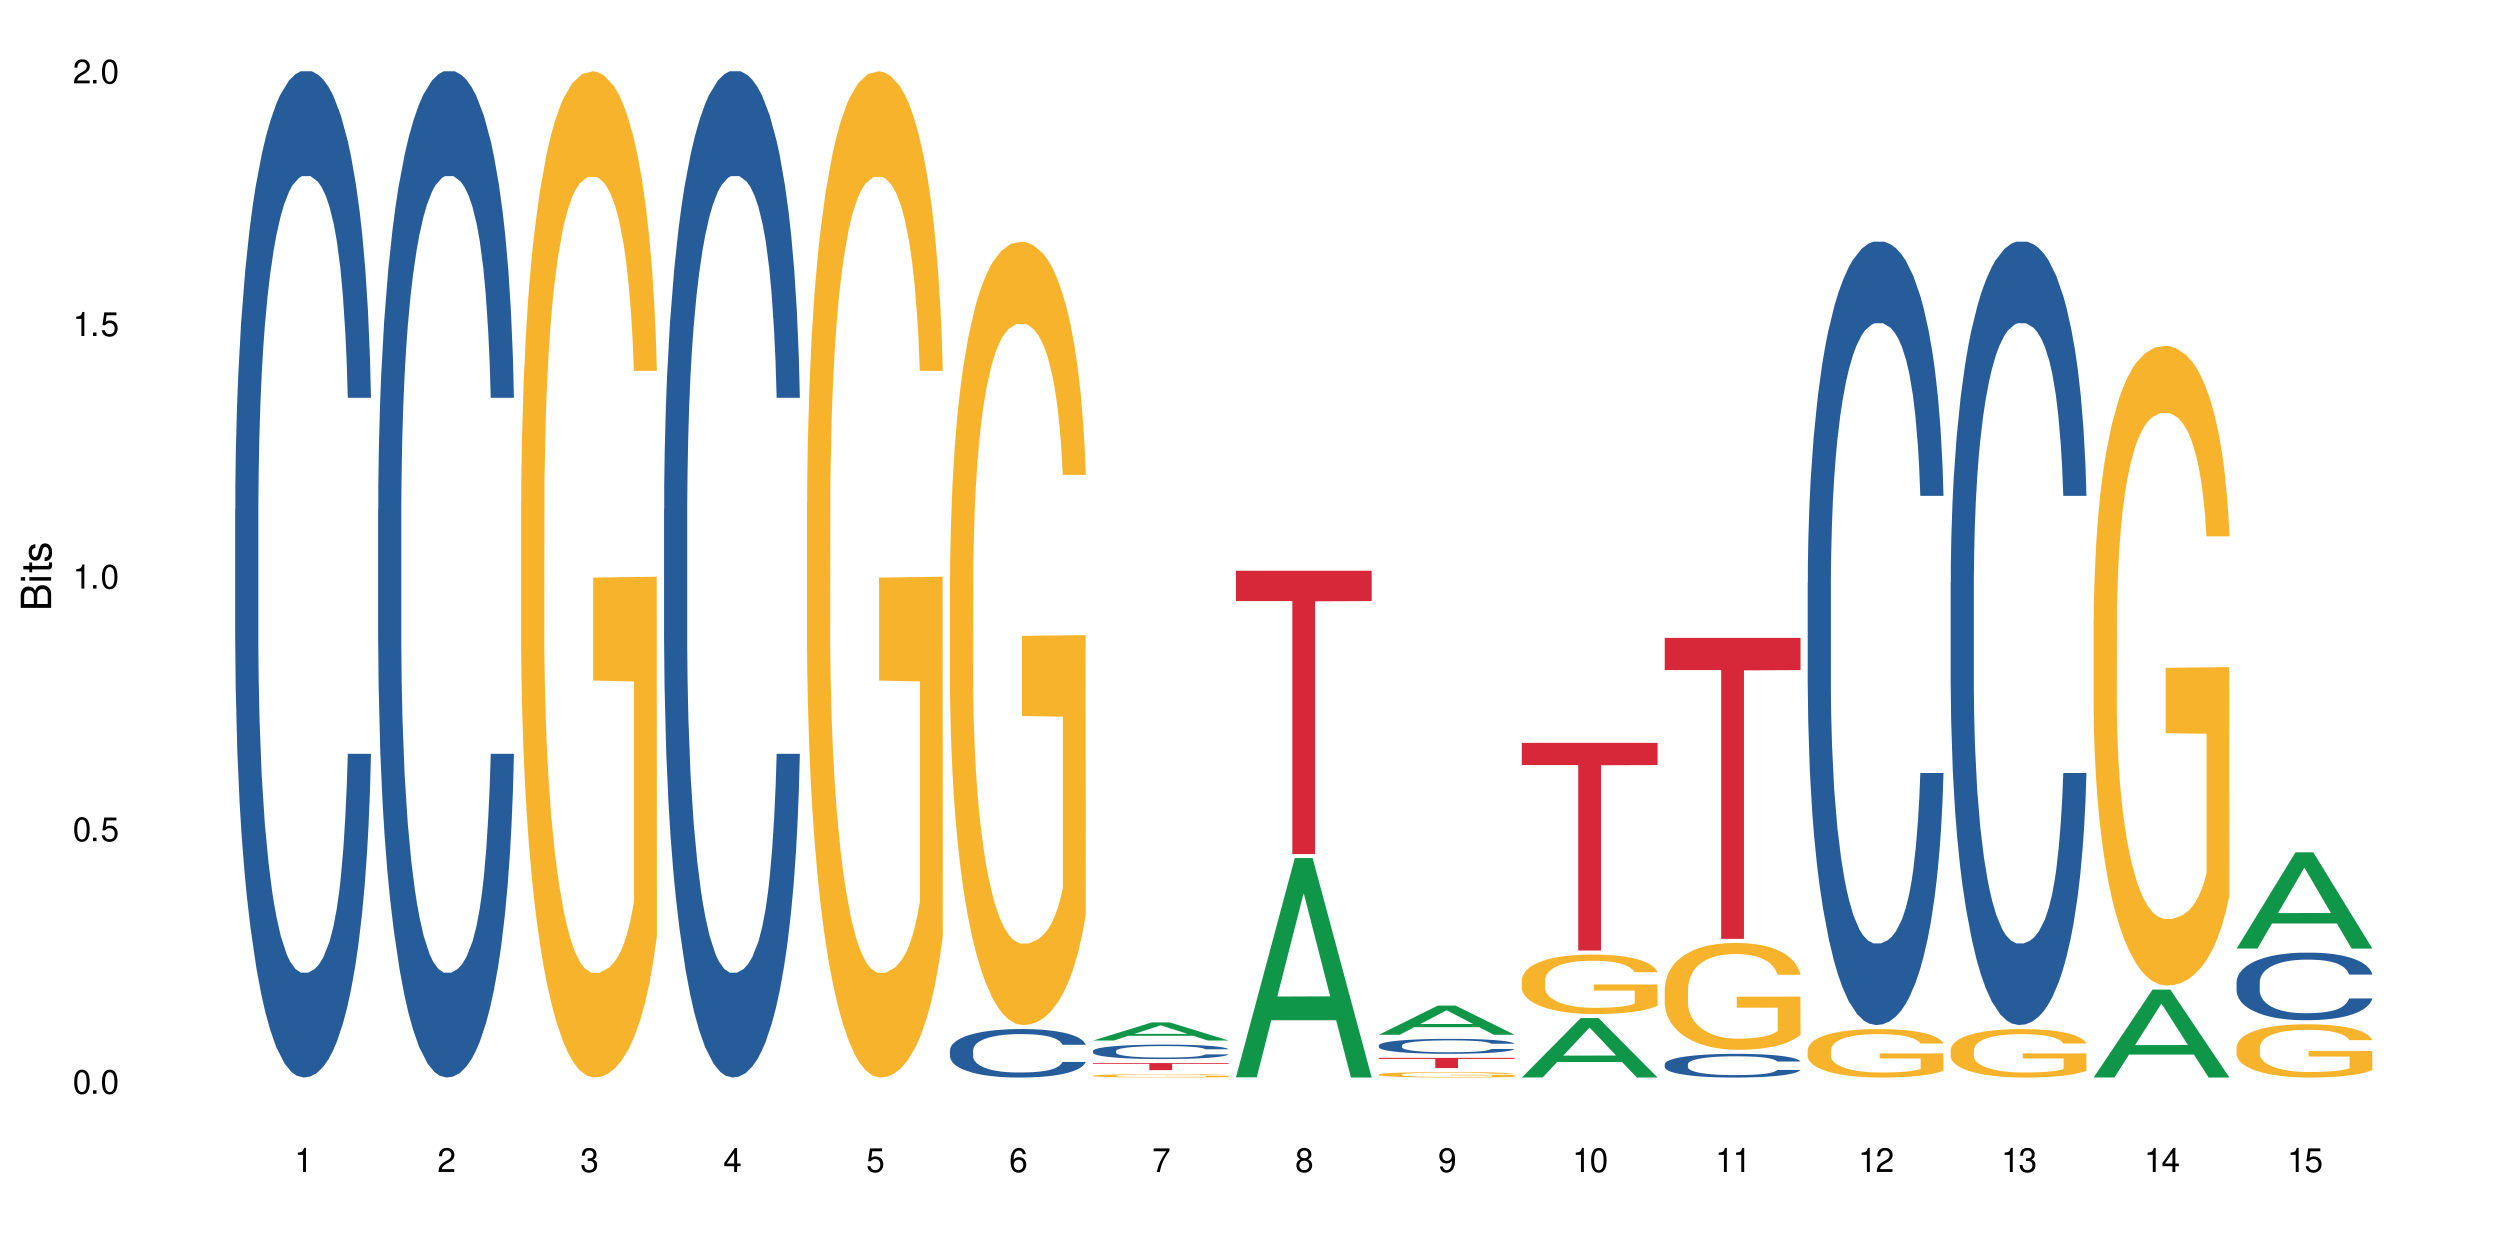
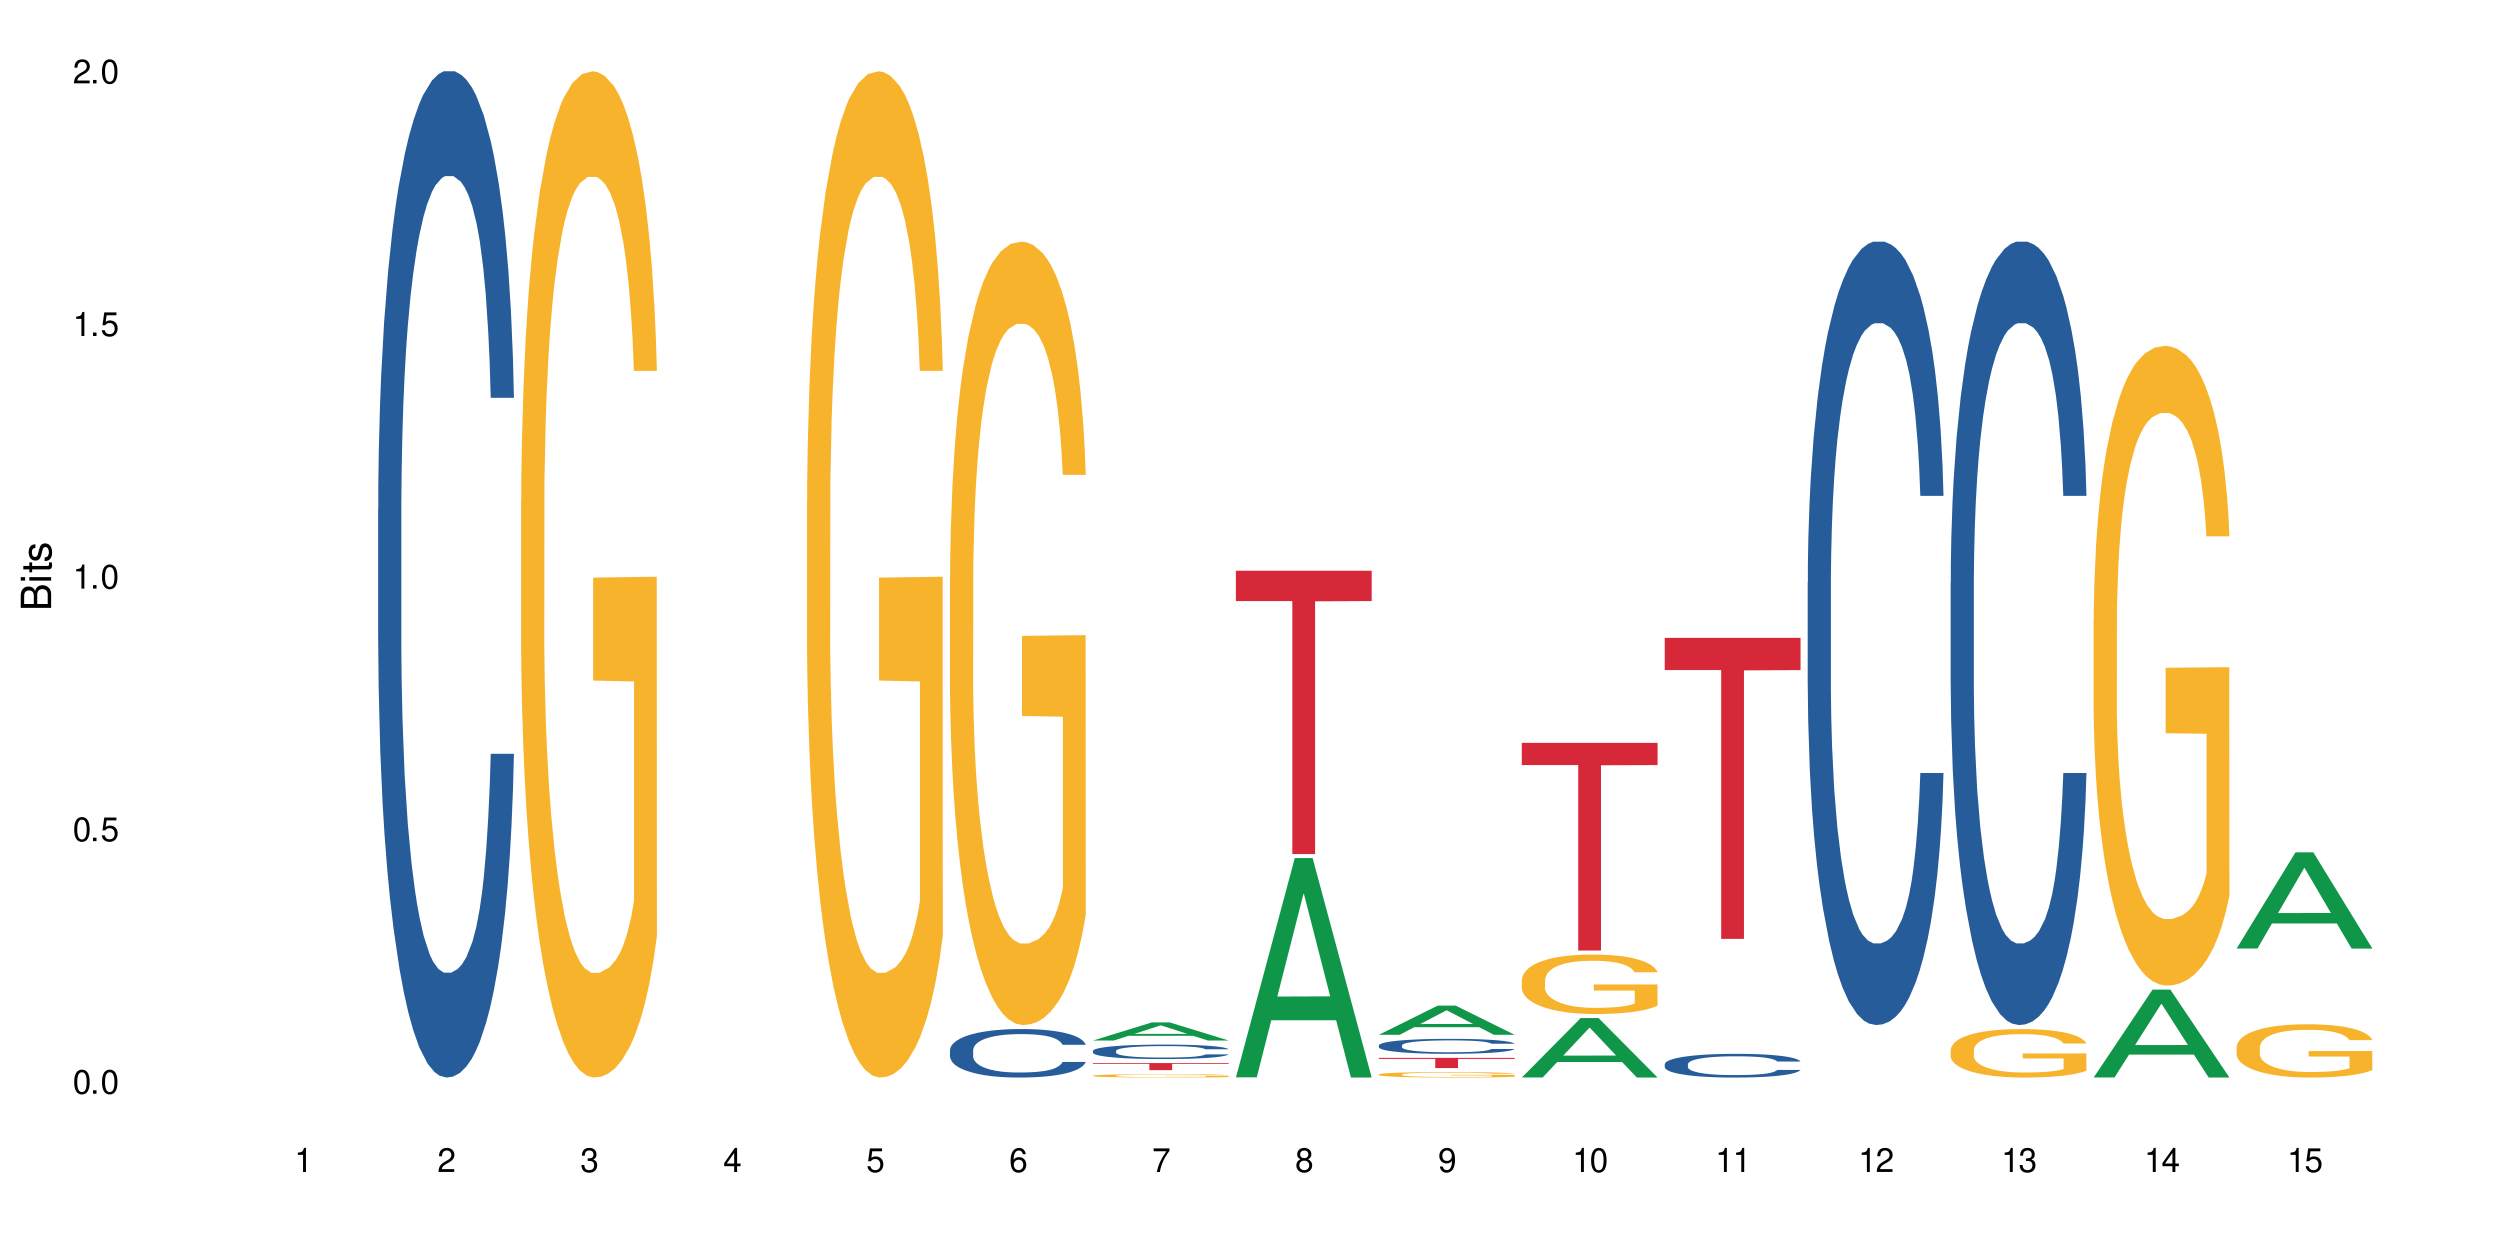
<svg xmlns="http://www.w3.org/2000/svg" xmlns:xlink="http://www.w3.org/1999/xlink" width="720" height="360" viewBox="0 0 720 360">
  <defs>
    <g>
      <g id="glyph-0-0">
</g>
      <g id="glyph-0-1">
        <path d="M 2.641 -6.938 C 2 -6.938 1.422 -6.656 1.078 -6.172 C 0.641 -5.562 0.406 -4.641 0.406 -3.359 C 0.406 -1.016 1.188 0.219 2.641 0.219 C 4.078 0.219 4.859 -1.016 4.859 -3.297 C 4.859 -4.641 4.656 -5.547 4.203 -6.172 C 3.844 -6.656 3.281 -6.938 2.641 -6.938 Z M 2.641 -6.188 C 3.547 -6.188 4 -5.25 4 -3.375 C 4 -1.406 3.562 -0.484 2.625 -0.484 C 1.734 -0.484 1.281 -1.438 1.281 -3.344 C 1.281 -5.25 1.734 -6.188 2.641 -6.188 Z M 2.641 -6.188 " />
      </g>
      <g id="glyph-0-2">
        <path d="M 1.828 -1 L 0.828 -1 L 0.828 0 L 1.828 0 Z M 1.828 -1 " />
      </g>
      <g id="glyph-0-3">
        <path d="M 4.562 -6.797 L 1.062 -6.797 L 0.547 -3.094 L 1.328 -3.094 C 1.719 -3.562 2.047 -3.734 2.578 -3.734 C 3.484 -3.734 4.062 -3.109 4.062 -2.094 C 4.062 -1.125 3.484 -0.531 2.578 -0.531 C 1.828 -0.531 1.375 -0.906 1.188 -1.672 L 0.328 -1.672 C 0.453 -1.109 0.547 -0.844 0.75 -0.594 C 1.125 -0.078 1.828 0.219 2.594 0.219 C 3.969 0.219 4.922 -0.781 4.922 -2.219 C 4.922 -3.562 4.031 -4.484 2.719 -4.484 C 2.25 -4.484 1.859 -4.359 1.469 -4.062 L 1.734 -5.969 L 4.562 -5.969 Z M 4.562 -6.797 " />
      </g>
      <g id="glyph-0-4">
        <path d="M 2.484 -4.938 L 2.484 0 L 3.328 0 L 3.328 -6.938 L 2.766 -6.938 C 2.469 -5.875 2.281 -5.734 0.984 -5.562 L 0.984 -4.938 Z M 2.484 -4.938 " />
      </g>
      <g id="glyph-0-5">
        <path d="M 4.859 -0.828 L 1.281 -0.828 C 1.359 -1.406 1.672 -1.781 2.5 -2.281 L 3.469 -2.828 C 4.406 -3.344 4.906 -4.062 4.906 -4.906 C 4.906 -5.484 4.672 -6.031 4.266 -6.406 C 3.859 -6.766 3.375 -6.938 2.719 -6.938 C 1.859 -6.938 1.219 -6.625 0.844 -6.031 C 0.609 -5.672 0.5 -5.234 0.484 -4.531 L 1.328 -4.531 C 1.359 -5.016 1.406 -5.281 1.531 -5.516 C 1.75 -5.938 2.188 -6.203 2.703 -6.203 C 3.469 -6.203 4.031 -5.641 4.031 -4.891 C 4.031 -4.344 3.719 -3.859 3.125 -3.516 L 2.234 -3 C 0.812 -2.172 0.406 -1.531 0.328 -0.016 L 4.859 -0.016 Z M 4.859 -0.828 " />
      </g>
      <g id="glyph-0-6">
        <path d="M 2.125 -3.188 L 2.578 -3.188 C 3.5 -3.188 3.984 -2.766 3.984 -1.922 C 3.984 -1.062 3.469 -0.531 2.594 -0.531 C 1.656 -0.531 1.203 -1 1.156 -2.016 L 0.312 -2.016 C 0.344 -1.453 0.438 -1.094 0.609 -0.781 C 0.953 -0.109 1.625 0.219 2.547 0.219 C 3.953 0.219 4.859 -0.625 4.859 -1.938 C 4.859 -2.828 4.516 -3.297 3.703 -3.594 C 4.344 -3.844 4.656 -4.328 4.656 -5.031 C 4.656 -6.219 3.875 -6.938 2.578 -6.938 C 1.203 -6.938 0.484 -6.172 0.453 -4.703 L 1.297 -4.703 C 1.312 -5.125 1.344 -5.359 1.453 -5.578 C 1.641 -5.969 2.062 -6.203 2.594 -6.203 C 3.344 -6.203 3.797 -5.75 3.797 -5 C 3.797 -4.516 3.609 -4.219 3.25 -4.047 C 3.016 -3.953 2.703 -3.922 2.125 -3.906 Z M 2.125 -3.188 " />
      </g>
      <g id="glyph-0-7">
        <path d="M 3.141 -1.672 L 3.141 0 L 3.984 0 L 3.984 -1.672 L 4.984 -1.672 L 4.984 -2.438 L 3.984 -2.438 L 3.984 -6.938 L 3.359 -6.938 L 0.266 -2.578 L 0.266 -1.672 Z M 3.141 -2.438 L 1 -2.438 L 3.141 -5.5 Z M 3.141 -2.438 " />
      </g>
      <g id="glyph-0-8">
        <path d="M 4.781 -5.125 C 4.609 -6.266 3.891 -6.938 2.844 -6.938 C 2.094 -6.938 1.422 -6.578 1.031 -5.953 C 0.594 -5.266 0.406 -4.422 0.406 -3.172 C 0.406 -2 0.578 -1.25 0.984 -0.641 C 1.359 -0.078 1.953 0.219 2.703 0.219 C 3.984 0.219 4.922 -0.75 4.922 -2.094 C 4.922 -3.375 4.062 -4.281 2.844 -4.281 C 2.172 -4.281 1.641 -4.031 1.281 -3.516 C 1.281 -5.234 1.828 -6.188 2.797 -6.188 C 3.391 -6.188 3.797 -5.797 3.938 -5.125 Z M 2.734 -3.531 C 3.547 -3.531 4.062 -2.953 4.062 -2.031 C 4.062 -1.156 3.484 -0.531 2.703 -0.531 C 1.922 -0.531 1.328 -1.188 1.328 -2.078 C 1.328 -2.938 1.906 -3.531 2.734 -3.531 Z M 2.734 -3.531 " />
      </g>
      <g id="glyph-0-9">
        <path d="M 4.984 -6.797 L 0.438 -6.797 L 0.438 -5.969 L 4.109 -5.969 C 2.5 -3.656 1.828 -2.234 1.328 0 L 2.219 0 C 2.594 -2.172 3.453 -4.047 4.984 -6.094 Z M 4.984 -6.797 " />
      </g>
      <g id="glyph-0-10">
        <path d="M 3.75 -3.656 C 4.469 -4.094 4.688 -4.438 4.688 -5.078 C 4.688 -6.172 3.844 -6.938 2.641 -6.938 C 1.438 -6.938 0.594 -6.172 0.594 -5.094 C 0.594 -4.438 0.812 -4.094 1.516 -3.656 C 0.734 -3.266 0.359 -2.703 0.359 -1.922 C 0.359 -0.656 1.281 0.219 2.641 0.219 C 3.984 0.219 4.922 -0.656 4.922 -1.922 C 4.922 -2.703 4.531 -3.266 3.75 -3.656 Z M 2.641 -6.188 C 3.359 -6.188 3.812 -5.75 3.812 -5.062 C 3.812 -4.406 3.344 -3.984 2.641 -3.984 C 1.922 -3.984 1.453 -4.406 1.453 -5.078 C 1.453 -5.75 1.922 -6.188 2.641 -6.188 Z M 2.641 -3.266 C 3.484 -3.266 4.062 -2.719 4.062 -1.906 C 4.062 -1.078 3.484 -0.531 2.625 -0.531 C 1.797 -0.531 1.219 -1.094 1.219 -1.906 C 1.219 -2.719 1.781 -3.266 2.641 -3.266 Z M 2.641 -3.266 " />
      </g>
      <g id="glyph-0-11">
        <path d="M 0.516 -1.578 C 0.672 -0.453 1.406 0.219 2.438 0.219 C 3.188 0.219 3.859 -0.141 4.266 -0.766 C 4.688 -1.453 4.891 -2.297 4.891 -3.547 C 4.891 -4.719 4.703 -5.453 4.312 -6.078 C 3.938 -6.641 3.344 -6.938 2.594 -6.938 C 1.297 -6.938 0.359 -5.969 0.359 -4.625 C 0.359 -3.344 1.234 -2.453 2.453 -2.453 C 3.094 -2.453 3.578 -2.672 4.016 -3.203 C 4 -1.484 3.469 -0.531 2.5 -0.531 C 1.906 -0.531 1.484 -0.906 1.359 -1.578 Z M 2.578 -6.203 C 3.375 -6.203 3.969 -5.531 3.969 -4.641 C 3.969 -3.797 3.391 -3.188 2.547 -3.188 C 1.734 -3.188 1.234 -3.766 1.234 -4.688 C 1.234 -5.562 1.797 -6.203 2.578 -6.203 Z M 2.578 -6.203 " />
      </g>
      <g id="glyph-1-0">
</g>
      <g id="glyph-1-1">
        <path d="M 0 -0.953 L 0 -4.891 C 0 -5.719 -0.234 -6.344 -0.734 -6.797 C -1.188 -7.234 -1.812 -7.469 -2.5 -7.469 C -3.547 -7.469 -4.188 -7 -4.625 -5.875 C -4.984 -6.688 -5.625 -7.094 -6.531 -7.094 C -7.172 -7.094 -7.734 -6.859 -8.141 -6.391 C -8.562 -5.922 -8.75 -5.344 -8.75 -4.5 L -8.75 -0.953 Z M -4.984 -2.062 L -7.766 -2.062 L -7.766 -4.219 C -7.766 -4.844 -7.688 -5.203 -7.453 -5.5 C -7.219 -5.812 -6.859 -5.969 -6.375 -5.969 C -5.891 -5.969 -5.531 -5.812 -5.297 -5.5 C -5.062 -5.203 -4.984 -4.844 -4.984 -4.219 Z M -0.984 -2.062 L -4 -2.062 L -4 -4.781 C -4 -5.766 -3.438 -6.359 -2.484 -6.359 C -1.547 -6.359 -0.984 -5.766 -0.984 -4.781 Z M -0.984 -2.062 " />
      </g>
      <g id="glyph-1-2">
        <path d="M -6.281 -1.797 L -6.281 -0.797 L 0 -0.797 L 0 -1.797 Z M -8.75 -1.797 L -8.75 -0.797 L -7.484 -0.797 L -7.484 -1.797 Z M -8.75 -1.797 " />
      </g>
      <g id="glyph-1-3">
        <path d="M -6.281 -3.047 L -6.281 -2.016 L -8.016 -2.016 L -8.016 -1.016 L -6.281 -1.016 L -6.281 -0.172 L -5.469 -0.172 L -5.469 -1.016 L -0.719 -1.016 C -0.078 -1.016 0.281 -1.453 0.281 -2.234 C 0.281 -2.5 0.25 -2.719 0.188 -3.047 L -0.641 -3.047 C -0.609 -2.906 -0.594 -2.766 -0.594 -2.562 C -0.594 -2.141 -0.719 -2.016 -1.156 -2.016 L -5.469 -2.016 L -5.469 -3.047 Z M -6.281 -3.047 " />
      </g>
      <g id="glyph-1-4">
        <path d="M -4.531 -5.25 C -5.766 -5.25 -6.469 -4.422 -6.469 -2.969 C -6.469 -1.516 -5.719 -0.562 -4.547 -0.562 C -3.562 -0.562 -3.094 -1.062 -2.734 -2.562 L -2.516 -3.484 C -2.344 -4.188 -2.094 -4.469 -1.641 -4.469 C -1.047 -4.469 -0.641 -3.875 -0.641 -3 C -0.641 -2.453 -0.797 -2 -1.062 -1.75 C -1.25 -1.594 -1.422 -1.531 -1.875 -1.469 L -1.875 -0.406 C -0.422 -0.453 0.281 -1.266 0.281 -2.922 C 0.281 -4.5 -0.5 -5.516 -1.719 -5.516 C -2.656 -5.516 -3.172 -4.984 -3.469 -3.734 L -3.703 -2.766 C -3.891 -1.953 -4.156 -1.609 -4.594 -1.609 C -5.188 -1.609 -5.547 -2.125 -5.547 -2.938 C -5.547 -3.75 -5.203 -4.172 -4.531 -4.203 Z M -4.531 -5.25 " />
      </g>
    </g>
  </defs>
  <rect x="-72" y="-36" width="864" height="432" fill="rgb(100%, 100%, 100%)" fill-opacity="1" />
-   <path fill-rule="nonzero" fill="rgb(14.51%, 36.078%, 60%)" fill-opacity="1" d="M 67.73 146.621 L 67.777 146.355 L 67.777 140 L 67.922 129.934 L 68.254 117.215 L 68.59 108.477 L 69.449 92.844 L 70.641 77.746 L 71.879 66.09 L 72.785 59.203 L 73.598 53.902 L 75.457 44.102 L 76.652 39.07 L 77.938 34.566 L 79.512 30.062 L 80.656 27.414 L 83.234 23.176 L 85.141 21.32 L 86.621 20.527 L 89.816 20.527 L 91.723 21.586 L 93.105 22.91 L 94.633 25.031 L 95.922 27.414 L 98.164 33.242 L 100.168 40.66 L 101.074 44.898 L 102.504 53.109 L 103.602 61.055 L 104.363 67.945 L 105.223 77.746 L 105.984 89.668 L 106.559 103.176 L 106.844 114.566 L 100.168 114.566 L 99.832 103.973 L 99.449 95.758 L 98.734 84.898 L 98.02 77.215 L 97.02 69.535 L 96.113 64.5 L 94.871 59.469 L 93.773 56.289 L 92.629 53.902 L 91.531 52.316 L 89.434 50.727 L 87 50.727 L 86.094 51.254 L 84.234 53.375 L 83.234 55.23 L 81.801 58.938 L 80.801 62.383 L 79.609 67.68 L 78.797 72.184 L 77.797 79.07 L 77.078 85.164 L 76.27 93.906 L 75.793 100.527 L 75.363 107.945 L 74.98 116.688 L 74.695 125.957 L 74.504 135.762 L 74.41 145.297 L 74.41 186.355 L 74.504 195.895 L 74.742 207.02 L 75.363 223.18 L 76.27 237.219 L 77.32 248.344 L 78.32 256.293 L 78.891 260 L 79.656 264.238 L 80.848 269.535 L 82.566 274.836 L 83.566 276.953 L 85.094 279.074 L 86.668 280.133 L 88.766 280.133 L 90.625 279.074 L 91.867 277.75 L 93.156 275.629 L 94.918 271.125 L 96.016 266.887 L 96.969 261.855 L 97.688 256.82 L 98.164 252.582 L 98.879 244.371 L 99.449 235.363 L 99.879 226.094 L 100.168 217.086 L 106.844 217.086 L 106.559 227.684 L 106.129 238.012 L 105.699 245.695 L 105.031 254.969 L 104.27 263.18 L 103.172 272.449 L 102.266 278.543 L 101.074 285.168 L 99.977 290.199 L 98.781 294.703 L 97.02 300 L 95.875 302.648 L 94.633 305.035 L 93.156 307.152 L 91.293 309.008 L 89.289 310.066 L 87.43 310.332 L 85.426 309.801 L 83.949 308.742 L 81.992 306.359 L 79.559 301.59 L 77.797 296.559 L 76.414 291.523 L 75.219 286.227 L 73.883 279.074 L 72.168 267.418 L 71.117 258.41 L 70.402 250.992 L 69.59 240.664 L 69.02 231.391 L 68.352 216.555 L 67.875 197.746 L 67.73 183.18 Z M 67.73 146.621 " />
  <path fill-rule="nonzero" fill="rgb(14.51%, 36.078%, 60%)" fill-opacity="1" d="M 108.902 146.621 L 108.949 146.355 L 108.949 140 L 109.094 129.934 L 109.426 117.215 L 109.762 108.477 L 110.621 92.844 L 111.812 77.746 L 113.051 66.09 L 113.957 59.203 L 114.77 53.902 L 116.629 44.102 L 117.82 39.07 L 119.109 34.566 L 120.684 30.062 L 121.828 27.414 L 124.406 23.176 L 126.312 21.32 L 127.793 20.527 L 130.988 20.527 L 132.895 21.586 L 134.277 22.91 L 135.805 25.031 L 137.094 27.414 L 139.336 33.242 L 141.336 40.66 L 142.242 44.898 L 143.676 53.109 L 144.773 61.055 L 145.535 67.945 L 146.395 77.746 L 147.156 89.668 L 147.73 103.176 L 148.016 114.566 L 141.336 114.566 L 141.004 103.973 L 140.621 95.758 L 139.906 84.898 L 139.191 77.215 L 138.191 69.535 L 137.285 64.5 L 136.043 59.469 L 134.945 56.289 L 133.801 53.902 L 132.703 52.316 L 130.605 50.727 L 128.172 50.727 L 127.266 51.254 L 125.406 53.375 L 124.406 55.23 L 122.973 58.938 L 121.973 62.383 L 120.781 67.68 L 119.969 72.184 L 118.969 79.07 L 118.25 85.164 L 117.441 93.906 L 116.965 100.527 L 116.535 107.945 L 116.152 116.688 L 115.867 125.957 L 115.676 135.762 L 115.582 145.297 L 115.582 186.355 L 115.676 195.895 L 115.914 207.02 L 116.535 223.18 L 117.441 237.219 L 118.488 248.344 L 119.492 256.293 L 120.062 260 L 120.828 264.238 L 122.02 269.535 L 123.738 274.836 L 124.738 276.953 L 126.266 279.074 L 127.84 280.133 L 129.938 280.133 L 131.797 279.074 L 133.039 277.75 L 134.324 275.629 L 136.09 271.125 L 137.188 266.887 L 138.141 261.855 L 138.859 256.82 L 139.336 252.582 L 140.051 244.371 L 140.621 235.363 L 141.051 226.094 L 141.336 217.086 L 148.016 217.086 L 147.73 227.684 L 147.301 238.012 L 146.871 245.695 L 146.203 254.969 L 145.441 263.18 L 144.344 272.449 L 143.438 278.543 L 142.242 285.168 L 141.148 290.199 L 139.953 294.703 L 138.191 300 L 137.043 302.648 L 135.805 305.035 L 134.324 307.152 L 132.465 309.008 L 130.461 310.066 L 128.602 310.332 L 126.598 309.801 L 125.121 308.742 L 123.164 306.359 L 120.73 301.59 L 118.969 296.559 L 117.582 291.523 L 116.391 286.227 L 115.055 279.074 L 113.34 267.418 L 112.289 258.41 L 111.574 250.992 L 110.762 240.664 L 110.191 231.391 L 109.523 216.555 L 109.047 197.746 L 108.902 183.18 Z M 108.902 146.621 " />
  <path fill-rule="nonzero" fill="rgb(96.863%, 70.196%, 16.863%)" fill-opacity="1" d="M 150.074 144.652 L 150.121 144.387 L 150.121 139.094 L 150.312 127.184 L 150.789 110.777 L 151.41 97.277 L 152.078 86.691 L 152.508 81.133 L 153.223 73.195 L 153.844 67.371 L 155.418 55.461 L 157.418 44.348 L 158.516 39.582 L 159.758 35.082 L 161.523 30.055 L 162.332 28.203 L 164.812 23.965 L 167.629 21.32 L 170.727 20.527 L 172.16 20.789 L 174.113 21.848 L 176.785 24.762 L 178.312 27.406 L 179.504 30.055 L 180.746 33.496 L 182.27 38.789 L 183.703 45.141 L 184.848 51.492 L 185.992 59.43 L 186.945 67.902 L 187.758 77.164 L 188.473 88.281 L 188.902 97.543 L 189.188 106.805 L 182.559 106.805 L 182.176 97.543 L 181.746 90.398 L 181.031 81.664 L 180.316 75.312 L 179.602 70.281 L 178.266 63.402 L 177.121 59.168 L 175.688 55.461 L 174.305 53.078 L 172.73 51.492 L 171.777 50.961 L 169.25 50.961 L 166.961 52.816 L 165.625 54.934 L 164.672 57.051 L 163.336 61.02 L 162.523 64.195 L 162.047 66.312 L 160.617 74.516 L 159.66 81.93 L 159.137 86.957 L 158.469 94.898 L 157.992 102.043 L 157.469 112.629 L 157.18 120.57 L 156.801 138.566 L 156.754 186.207 L 156.895 196.262 L 157.18 207.113 L 157.562 216.641 L 158.137 226.699 L 158.707 234.375 L 159.711 244.695 L 160.566 251.578 L 161.234 256.078 L 162.523 263.223 L 163.047 265.605 L 164.289 270.367 L 165.578 274.074 L 167.148 277.25 L 168.344 278.836 L 170.25 280.16 L 172.684 280.16 L 175.547 278.574 L 177.359 276.457 L 178.598 274.34 L 179.41 272.484 L 180.41 269.574 L 181.125 266.926 L 181.793 264.016 L 182.605 259.516 L 182.605 196.262 L 170.824 195.996 L 170.824 166.355 L 189.141 166.09 L 189.188 269.574 L 188.188 276.719 L 186.945 283.602 L 185.754 288.895 L 184.512 293.395 L 182.746 298.422 L 181.316 301.598 L 179.121 305.305 L 177.121 307.688 L 175.02 309.273 L 173.16 310.066 L 170.965 310.332 L 169.012 309.805 L 166.91 308.215 L 165.242 306.098 L 163.715 303.453 L 162.191 300.012 L 160.281 294.453 L 159.043 289.953 L 157.754 284.395 L 156.465 277.777 L 155.32 270.633 L 154.559 265.074 L 153.793 258.723 L 152.984 250.781 L 152.219 241.785 L 151.648 233.578 L 151.125 224.316 L 150.742 215.582 L 150.359 203.672 L 150.168 194.145 L 150.074 185.941 Z M 150.074 144.652 " />
-   <path fill-rule="nonzero" fill="rgb(14.51%, 36.078%, 60%)" fill-opacity="1" d="M 191.246 146.621 L 191.293 146.355 L 191.293 140 L 191.438 129.934 L 191.77 117.215 L 192.105 108.477 L 192.965 92.844 L 194.156 77.746 L 195.395 66.09 L 196.301 59.203 L 197.113 53.902 L 198.973 44.102 L 200.164 39.07 L 201.453 34.566 L 203.027 30.062 L 204.172 27.414 L 206.746 23.176 L 208.656 21.32 L 210.133 20.527 L 213.332 20.527 L 215.238 21.586 L 216.621 22.91 L 218.148 25.031 L 219.438 27.414 L 221.676 33.242 L 223.68 40.66 L 224.586 44.898 L 226.02 53.109 L 227.117 61.055 L 227.879 67.945 L 228.738 77.746 L 229.5 89.668 L 230.074 103.176 L 230.359 114.566 L 223.68 114.566 L 223.348 103.973 L 222.965 95.758 L 222.25 84.898 L 221.535 77.215 L 220.531 69.535 L 219.625 64.5 L 218.387 59.469 L 217.289 56.289 L 216.145 53.902 L 215.047 52.316 L 212.949 50.727 L 210.516 50.727 L 209.609 51.254 L 207.75 53.375 L 206.746 55.23 L 205.316 58.938 L 204.316 62.383 L 203.121 67.68 L 202.312 72.184 L 201.309 79.07 L 200.594 85.164 L 199.785 93.906 L 199.309 100.527 L 198.879 107.945 L 198.496 116.688 L 198.211 125.957 L 198.02 135.762 L 197.922 145.297 L 197.922 186.355 L 198.02 195.895 L 198.258 207.02 L 198.879 223.18 L 199.785 237.219 L 200.832 248.344 L 201.836 256.293 L 202.406 260 L 203.172 264.238 L 204.363 269.535 L 206.082 274.836 L 207.082 276.953 L 208.609 279.074 L 210.184 280.133 L 212.281 280.133 L 214.141 279.074 L 215.383 277.75 L 216.668 275.629 L 218.434 271.125 L 219.531 266.887 L 220.484 261.855 L 221.199 256.82 L 221.676 252.582 L 222.395 244.371 L 222.965 235.363 L 223.395 226.094 L 223.68 217.086 L 230.359 217.086 L 230.074 227.684 L 229.645 238.012 L 229.215 245.695 L 228.547 254.969 L 227.781 263.18 L 226.688 272.449 L 225.781 278.543 L 224.586 285.168 L 223.488 290.199 L 222.297 294.703 L 220.531 300 L 219.387 302.648 L 218.148 305.035 L 216.668 307.152 L 214.809 309.008 L 212.805 310.066 L 210.945 310.332 L 208.941 309.801 L 207.465 308.742 L 205.508 306.359 L 203.074 301.59 L 201.309 296.559 L 199.926 291.523 L 198.734 286.227 L 197.398 279.074 L 195.684 267.418 L 194.633 258.41 L 193.918 250.992 L 193.105 240.664 L 192.535 231.391 L 191.867 216.555 L 191.391 197.746 L 191.246 183.18 Z M 191.246 146.621 " />
  <path fill-rule="nonzero" fill="rgb(96.863%, 70.196%, 16.863%)" fill-opacity="1" d="M 232.418 144.652 L 232.465 144.387 L 232.465 139.094 L 232.656 127.184 L 233.133 110.777 L 233.754 97.277 L 234.422 86.691 L 234.852 81.133 L 235.566 73.195 L 236.188 67.371 L 237.758 55.461 L 239.762 44.348 L 240.859 39.582 L 242.102 35.082 L 243.863 30.055 L 244.676 28.203 L 247.156 23.965 L 249.969 21.32 L 253.07 20.527 L 254.504 20.789 L 256.457 21.848 L 259.129 24.762 L 260.656 27.406 L 261.848 30.055 L 263.086 33.496 L 264.613 38.789 L 266.047 45.141 L 267.191 51.492 L 268.336 59.43 L 269.289 67.902 L 270.098 77.164 L 270.816 88.281 L 271.246 97.543 L 271.531 106.805 L 264.898 106.805 L 264.52 97.543 L 264.09 90.398 L 263.375 81.664 L 262.66 75.312 L 261.941 70.281 L 260.609 63.402 L 259.461 59.168 L 258.031 55.461 L 256.648 53.078 L 255.074 51.492 L 254.121 50.961 L 251.594 50.961 L 249.305 52.816 L 247.969 54.934 L 247.012 57.051 L 245.676 61.02 L 244.867 64.195 L 244.391 66.312 L 242.957 74.516 L 242.004 81.93 L 241.48 86.957 L 240.812 94.898 L 240.336 102.043 L 239.812 112.629 L 239.523 120.57 L 239.145 138.566 L 239.094 186.207 L 239.238 196.262 L 239.523 207.113 L 239.906 216.641 L 240.48 226.699 L 241.051 234.375 L 242.051 244.695 L 242.91 251.578 L 243.578 256.078 L 244.867 263.223 L 245.391 265.605 L 246.633 270.367 L 247.918 274.074 L 249.492 277.25 L 250.688 278.836 L 252.594 280.16 L 255.027 280.16 L 257.887 278.574 L 259.699 276.457 L 260.941 274.34 L 261.754 272.484 L 262.754 269.574 L 263.469 266.926 L 264.137 264.016 L 264.949 259.516 L 264.949 196.262 L 253.168 195.996 L 253.168 166.355 L 271.484 166.09 L 271.531 269.574 L 270.527 276.719 L 269.289 283.602 L 268.098 288.895 L 266.855 293.395 L 265.09 298.422 L 263.66 301.598 L 261.465 305.305 L 259.461 307.688 L 257.363 309.273 L 255.504 310.066 L 253.309 310.332 L 251.355 309.805 L 249.254 308.215 L 247.586 306.098 L 246.059 303.453 L 244.531 300.012 L 242.625 294.453 L 241.387 289.953 L 240.098 284.395 L 238.809 277.777 L 237.664 270.633 L 236.902 265.074 L 236.137 258.723 L 235.328 250.781 L 234.562 241.785 L 233.992 233.578 L 233.465 224.316 L 233.086 215.582 L 232.703 203.672 L 232.512 194.145 L 232.418 185.941 Z M 232.418 144.652 " />
  <path fill-rule="nonzero" fill="rgb(14.51%, 36.078%, 60%)" fill-opacity="1" d="M 273.59 302.449 L 273.637 302.438 L 273.637 302.129 L 273.781 301.645 L 274.113 301.035 L 274.449 300.613 L 275.305 299.859 L 276.5 299.133 L 277.738 298.57 L 278.645 298.238 L 279.457 297.984 L 281.316 297.512 L 282.508 297.27 L 283.797 297.055 L 285.371 296.836 L 286.516 296.711 L 289.09 296.504 L 291 296.414 L 292.477 296.379 L 295.672 296.379 L 297.582 296.43 L 298.965 296.492 L 300.492 296.594 L 301.777 296.711 L 304.02 296.988 L 306.023 297.348 L 306.93 297.551 L 308.363 297.945 L 309.457 298.328 L 310.223 298.66 L 311.082 299.133 L 311.844 299.707 L 312.414 300.355 L 312.703 300.906 L 306.023 300.906 L 305.691 300.395 L 305.309 300 L 304.594 299.477 L 303.879 299.105 L 302.875 298.738 L 301.969 298.496 L 300.73 298.254 L 299.633 298.102 L 298.488 297.984 L 297.391 297.91 L 295.293 297.832 L 292.859 297.832 L 291.953 297.855 L 290.094 297.961 L 289.09 298.047 L 287.66 298.227 L 286.66 298.395 L 285.465 298.648 L 284.656 298.863 L 283.652 299.195 L 282.938 299.488 L 282.129 299.91 L 281.648 300.23 L 281.223 300.586 L 280.84 301.008 L 280.555 301.453 L 280.363 301.926 L 280.266 302.387 L 280.266 304.363 L 280.363 304.82 L 280.602 305.359 L 281.223 306.137 L 282.129 306.812 L 283.176 307.348 L 284.18 307.73 L 284.75 307.91 L 285.516 308.113 L 286.707 308.367 L 288.422 308.625 L 289.426 308.727 L 290.953 308.828 L 292.527 308.879 L 294.625 308.879 L 296.484 308.828 L 297.727 308.762 L 299.012 308.66 L 300.777 308.445 L 301.875 308.242 L 302.828 308 L 303.543 307.754 L 304.02 307.551 L 304.738 307.156 L 305.309 306.723 L 305.738 306.277 L 306.023 305.844 L 312.703 305.844 L 312.414 306.352 L 311.988 306.852 L 311.559 307.219 L 310.891 307.668 L 310.125 308.062 L 309.027 308.508 L 308.121 308.801 L 306.93 309.121 L 305.832 309.363 L 304.641 309.578 L 302.875 309.836 L 301.73 309.961 L 300.492 310.078 L 299.012 310.18 L 297.152 310.27 L 295.148 310.32 L 293.289 310.332 L 291.285 310.309 L 289.805 310.258 L 287.852 310.141 L 285.418 309.91 L 283.652 309.668 L 282.27 309.426 L 281.078 309.172 L 279.742 308.828 L 278.023 308.266 L 276.977 307.832 L 276.262 307.477 L 275.449 306.977 L 274.875 306.531 L 274.211 305.816 L 273.73 304.91 L 273.59 304.211 Z M 273.59 302.449 " />
  <path fill-rule="nonzero" fill="rgb(96.863%, 70.196%, 16.863%)" fill-opacity="1" d="M 273.59 166.23 L 273.637 166.023 L 273.637 161.902 L 273.828 152.633 L 274.305 139.855 L 274.926 129.348 L 275.594 121.109 L 276.023 116.781 L 276.738 110.598 L 277.355 106.066 L 278.93 96.793 L 280.934 88.141 L 282.031 84.434 L 283.273 80.93 L 285.035 77.016 L 285.848 75.57 L 288.328 72.273 L 291.141 70.215 L 294.242 69.598 L 295.672 69.805 L 297.629 70.629 L 300.301 72.895 L 301.828 74.953 L 303.02 77.016 L 304.258 79.691 L 305.785 83.812 L 307.215 88.758 L 308.363 93.703 L 309.508 99.887 L 310.461 106.477 L 311.27 113.691 L 311.988 122.344 L 312.414 129.555 L 312.703 136.766 L 306.07 136.766 L 305.691 129.555 L 305.262 123.992 L 304.547 117.191 L 303.832 112.246 L 303.113 108.332 L 301.777 102.977 L 300.633 99.68 L 299.203 96.793 L 297.82 94.941 L 296.246 93.703 L 295.293 93.293 L 292.766 93.293 L 290.473 94.734 L 289.141 96.383 L 288.184 98.031 L 286.848 101.121 L 286.039 103.594 L 285.562 105.242 L 284.129 111.629 L 283.176 117.398 L 282.652 121.312 L 281.984 127.496 L 281.508 133.059 L 280.98 141.301 L 280.695 147.48 L 280.316 161.492 L 280.266 198.578 L 280.41 206.41 L 280.695 214.855 L 281.078 222.273 L 281.648 230.105 L 282.223 236.078 L 283.223 244.113 L 284.082 249.473 L 284.75 252.977 L 286.039 258.539 L 286.562 260.391 L 287.805 264.102 L 289.09 266.984 L 290.664 269.457 L 291.859 270.695 L 293.766 271.727 L 296.199 271.727 L 299.059 270.488 L 300.871 268.84 L 302.113 267.191 L 302.922 265.75 L 303.926 263.484 L 304.641 261.422 L 305.309 259.156 L 306.121 255.652 L 306.121 206.41 L 294.34 206.203 L 294.34 183.125 L 312.656 182.922 L 312.703 263.484 L 311.699 269.047 L 310.461 274.402 L 309.27 278.523 L 308.027 282.027 L 306.262 285.941 L 304.832 288.414 L 302.637 291.301 L 300.633 293.152 L 298.535 294.391 L 296.676 295.008 L 294.48 295.215 L 292.527 294.801 L 290.426 293.566 L 288.758 291.918 L 287.23 289.855 L 285.703 287.18 L 283.797 282.852 L 282.555 279.348 L 281.27 275.023 L 279.98 269.871 L 278.836 264.309 L 278.074 259.98 L 277.309 255.035 L 276.5 248.855 L 275.734 241.848 L 275.164 235.461 L 274.637 228.25 L 274.258 221.449 L 273.875 212.18 L 273.684 204.762 L 273.59 198.375 Z M 273.59 166.23 " />
  <path fill-rule="nonzero" fill="rgb(6.275%, 58.824%, 28.235%)" fill-opacity="1" d="M 314.762 299.676 L 314.801 299.672 L 331.727 294.453 L 336.867 294.453 L 353.875 299.68 L 347.898 299.68 L 343.637 298.316 L 324.957 298.316 L 320.777 299.676 L 314.762 299.676 L 326.754 297.75 L 341.922 297.746 L 334.359 295.309 L 334.273 295.301 L 334.191 295.316 L 326.711 297.746 L 326.754 297.75 Z M 314.762 299.676 " />
  <path fill-rule="nonzero" fill="rgb(14.51%, 36.078%, 60%)" fill-opacity="1" d="M 314.762 302.656 L 314.809 302.652 L 314.809 302.559 L 314.953 302.414 L 315.285 302.234 L 315.621 302.109 L 316.477 301.883 L 317.672 301.668 L 318.91 301.5 L 319.816 301.398 L 320.629 301.324 L 322.488 301.184 L 323.68 301.109 L 324.969 301.047 L 326.543 300.98 L 327.688 300.945 L 330.262 300.883 L 332.172 300.855 L 333.648 300.844 L 336.844 300.844 L 338.754 300.859 L 340.137 300.879 L 341.664 300.91 L 342.949 300.945 L 345.191 301.027 L 347.195 301.133 L 348.102 301.195 L 349.531 301.312 L 350.629 301.426 L 351.395 301.527 L 352.25 301.668 L 353.016 301.836 L 353.586 302.031 L 353.875 302.195 L 347.195 302.195 L 346.863 302.043 L 346.48 301.926 L 345.766 301.77 L 345.051 301.66 L 344.047 301.547 L 343.141 301.477 L 341.902 301.402 L 340.805 301.359 L 339.66 301.324 L 338.562 301.301 L 336.465 301.277 L 334.031 301.277 L 333.125 301.285 L 331.266 301.316 L 330.262 301.344 L 328.832 301.395 L 327.832 301.445 L 326.637 301.523 L 325.828 301.586 L 324.824 301.684 L 324.109 301.773 L 323.297 301.898 L 322.82 301.992 L 322.391 302.102 L 322.012 302.227 L 321.727 302.359 L 321.535 302.5 L 321.438 302.637 L 321.438 303.227 L 321.535 303.363 L 321.773 303.523 L 322.391 303.754 L 323.297 303.957 L 324.348 304.117 L 325.352 304.23 L 325.922 304.285 L 326.684 304.344 L 327.879 304.422 L 329.594 304.496 L 330.598 304.527 L 332.121 304.559 L 333.695 304.574 L 335.797 304.574 L 337.656 304.559 L 338.895 304.539 L 340.184 304.508 L 341.949 304.445 L 343.047 304.383 L 344 304.309 L 344.715 304.238 L 345.191 304.176 L 345.906 304.059 L 346.48 303.93 L 346.91 303.797 L 347.195 303.668 L 353.875 303.668 L 353.586 303.82 L 353.16 303.969 L 352.73 304.078 L 352.062 304.211 L 351.297 304.328 L 350.199 304.461 L 349.293 304.551 L 348.102 304.645 L 347.004 304.719 L 345.812 304.781 L 344.047 304.859 L 342.902 304.895 L 341.664 304.93 L 340.184 304.961 L 338.324 304.988 L 336.32 305.004 L 334.461 305.008 L 332.457 305 L 330.977 304.984 L 329.023 304.949 L 326.59 304.883 L 324.824 304.809 L 323.441 304.738 L 322.25 304.66 L 320.914 304.559 L 319.195 304.391 L 318.148 304.262 L 317.434 304.156 L 316.621 304.008 L 316.047 303.871 L 315.379 303.66 L 314.902 303.391 L 314.762 303.18 Z M 314.762 302.656 " />
  <path fill-rule="nonzero" fill="rgb(96.863%, 70.196%, 16.863%)" fill-opacity="1" d="M 314.762 309.781 L 314.809 309.777 L 314.809 309.762 L 315 309.723 L 315.477 309.668 L 316.098 309.621 L 316.766 309.586 L 317.191 309.566 L 317.91 309.543 L 318.527 309.523 L 320.102 309.484 L 322.105 309.445 L 323.203 309.43 L 324.445 309.414 L 326.207 309.398 L 327.02 309.391 L 329.5 309.379 L 332.312 309.367 L 336.844 309.367 L 338.801 309.371 L 341.473 309.379 L 343 309.391 L 344.191 309.398 L 345.43 309.41 L 346.957 309.426 L 348.387 309.449 L 349.531 309.469 L 350.68 309.496 L 351.633 309.523 L 352.441 309.555 L 353.16 309.594 L 353.586 309.621 L 353.875 309.652 L 347.242 309.652 L 346.863 309.621 L 346.434 309.598 L 345.719 309.57 L 345 309.547 L 344.285 309.531 L 342.949 309.508 L 341.805 309.496 L 340.375 309.484 L 338.992 309.473 L 337.418 309.469 L 333.938 309.469 L 331.645 309.473 L 330.309 309.48 L 329.355 309.488 L 328.02 309.5 L 327.211 309.512 L 326.734 309.52 L 325.301 309.547 L 324.348 309.57 L 323.824 309.586 L 323.156 309.613 L 322.68 309.637 L 322.152 309.672 L 321.867 309.699 L 321.484 309.758 L 321.438 309.918 L 321.582 309.953 L 321.867 309.988 L 322.25 310.02 L 322.82 310.055 L 323.395 310.078 L 324.395 310.113 L 325.254 310.137 L 325.922 310.152 L 327.211 310.176 L 327.734 310.184 L 328.977 310.199 L 330.262 310.211 L 331.836 310.223 L 333.031 310.227 L 334.938 310.23 L 337.371 310.23 L 340.23 310.227 L 342.043 310.219 L 343.285 310.211 L 344.094 310.207 L 345.098 310.195 L 345.812 310.188 L 346.48 310.18 L 347.293 310.164 L 347.293 309.953 L 335.508 309.949 L 335.508 309.852 L 353.824 309.852 L 353.875 310.195 L 352.871 310.219 L 351.633 310.242 L 350.438 310.262 L 349.199 310.277 L 347.434 310.293 L 346.004 310.305 L 343.809 310.316 L 341.805 310.324 L 339.707 310.328 L 337.848 310.332 L 333.695 310.332 L 331.598 310.324 L 329.93 310.316 L 328.402 310.309 L 326.875 310.297 L 324.969 310.281 L 323.727 310.266 L 322.441 310.246 L 321.152 310.223 L 320.008 310.199 L 319.246 310.18 L 318.48 310.16 L 317.672 310.133 L 316.906 310.105 L 316.336 310.078 L 315.809 310.047 L 315.43 310.016 L 315.047 309.977 L 314.855 309.945 L 314.762 309.918 Z M 314.762 309.781 " />
  <path fill-rule="nonzero" fill="rgb(83.922%, 15.686%, 22.353%)" fill-opacity="1" d="M 314.762 306.172 L 353.875 306.172 L 353.875 306.387 L 337.574 306.391 L 337.574 308.203 L 331.016 308.203 L 331.016 306.391 L 330.918 306.387 L 314.762 306.387 Z M 314.762 306.172 " />
  <path fill-rule="nonzero" fill="rgb(6.275%, 58.824%, 28.235%)" fill-opacity="1" d="M 355.934 310.273 L 355.973 310.215 L 372.898 247.129 L 378.039 247.129 L 395.047 310.332 L 389.07 310.332 L 384.809 293.832 L 366.129 293.832 L 361.949 310.273 L 355.934 310.273 L 367.926 287.008 L 383.094 286.949 L 375.531 257.453 L 375.445 257.395 L 375.363 257.574 L 367.883 286.949 L 367.926 287.008 Z M 355.934 310.273 " />
  <path fill-rule="nonzero" fill="rgb(83.922%, 15.686%, 22.353%)" fill-opacity="1" d="M 355.934 164.367 L 395.047 164.367 L 395.047 173.102 L 378.746 173.18 L 378.746 245.965 L 372.188 245.965 L 372.188 173.254 L 372.09 173.102 L 355.934 173.102 Z M 355.934 164.367 " />
  <path fill-rule="nonzero" fill="rgb(6.275%, 58.824%, 28.235%)" fill-opacity="1" d="M 397.105 298.016 L 397.145 298.008 L 414.07 289.617 L 419.211 289.617 L 436.219 298.023 L 430.242 298.023 L 425.98 295.828 L 407.301 295.828 L 403.121 298.016 L 397.105 298.016 L 409.098 294.922 L 424.266 294.914 L 416.703 290.988 L 416.617 290.98 L 416.535 291.004 L 409.055 294.914 L 409.098 294.922 Z M 397.105 298.016 " />
-   <path fill-rule="nonzero" fill="rgb(14.51%, 36.078%, 60%)" fill-opacity="1" d="M 397.105 301.062 L 397.152 301.059 L 397.152 300.965 L 397.293 300.812 L 397.629 300.625 L 397.961 300.496 L 398.82 300.262 L 400.012 300.039 L 401.254 299.867 L 402.16 299.762 L 402.973 299.684 L 404.832 299.539 L 406.023 299.465 L 407.312 299.398 L 408.887 299.332 L 410.031 299.289 L 412.605 299.227 L 414.516 299.199 L 415.992 299.188 L 419.188 299.188 L 421.098 299.203 L 422.48 299.223 L 424.008 299.254 L 425.293 299.289 L 427.535 299.379 L 429.539 299.488 L 430.445 299.551 L 431.875 299.672 L 432.973 299.789 L 433.738 299.895 L 434.594 300.039 L 435.359 300.215 L 435.93 300.418 L 436.219 300.586 L 429.539 300.586 L 429.207 300.43 L 428.824 300.305 L 428.109 300.145 L 427.395 300.031 L 426.391 299.918 L 425.484 299.844 L 424.246 299.766 L 423.148 299.719 L 422.004 299.684 L 420.906 299.66 L 418.809 299.637 L 416.375 299.637 L 415.469 299.645 L 413.609 299.676 L 412.605 299.703 L 411.176 299.758 L 410.172 299.809 L 408.98 299.891 L 408.172 299.957 L 407.168 300.059 L 406.453 300.148 L 405.641 300.277 L 405.164 300.379 L 404.734 300.488 L 404.355 300.617 L 404.066 300.754 L 403.879 300.902 L 403.781 301.043 L 403.781 301.652 L 403.879 301.793 L 404.117 301.961 L 404.734 302.199 L 405.641 302.41 L 406.691 302.574 L 407.691 302.691 L 408.266 302.746 L 409.027 302.809 L 410.223 302.887 L 411.938 302.969 L 412.941 303 L 414.465 303.031 L 416.039 303.047 L 418.141 303.047 L 420 303.031 L 421.238 303.012 L 422.527 302.98 L 424.293 302.914 L 425.391 302.848 L 426.344 302.773 L 427.059 302.699 L 427.535 302.637 L 428.25 302.516 L 428.824 302.379 L 429.254 302.242 L 429.539 302.109 L 436.219 302.109 L 435.93 302.266 L 435.5 302.422 L 435.07 302.535 L 434.406 302.672 L 433.641 302.793 L 432.543 302.934 L 431.637 303.023 L 430.445 303.121 L 429.348 303.195 L 428.156 303.262 L 426.391 303.34 L 425.246 303.379 L 424.008 303.414 L 422.527 303.449 L 420.668 303.477 L 418.664 303.492 L 416.805 303.496 L 414.801 303.488 L 413.32 303.473 L 411.367 303.438 L 408.934 303.363 L 407.168 303.289 L 405.785 303.215 L 404.594 303.137 L 403.258 303.031 L 401.539 302.855 L 400.492 302.723 L 399.773 302.613 L 398.965 302.461 L 398.391 302.32 L 397.723 302.102 L 397.246 301.82 L 397.105 301.605 Z M 397.105 301.062 " />
+   <path fill-rule="nonzero" fill="rgb(14.51%, 36.078%, 60%)" fill-opacity="1" d="M 397.105 301.062 L 397.152 301.059 L 397.152 300.965 L 397.293 300.812 L 397.961 300.496 L 398.82 300.262 L 400.012 300.039 L 401.254 299.867 L 402.16 299.762 L 402.973 299.684 L 404.832 299.539 L 406.023 299.465 L 407.312 299.398 L 408.887 299.332 L 410.031 299.289 L 412.605 299.227 L 414.516 299.199 L 415.992 299.188 L 419.188 299.188 L 421.098 299.203 L 422.48 299.223 L 424.008 299.254 L 425.293 299.289 L 427.535 299.379 L 429.539 299.488 L 430.445 299.551 L 431.875 299.672 L 432.973 299.789 L 433.738 299.895 L 434.594 300.039 L 435.359 300.215 L 435.93 300.418 L 436.219 300.586 L 429.539 300.586 L 429.207 300.43 L 428.824 300.305 L 428.109 300.145 L 427.395 300.031 L 426.391 299.918 L 425.484 299.844 L 424.246 299.766 L 423.148 299.719 L 422.004 299.684 L 420.906 299.66 L 418.809 299.637 L 416.375 299.637 L 415.469 299.645 L 413.609 299.676 L 412.605 299.703 L 411.176 299.758 L 410.172 299.809 L 408.98 299.891 L 408.172 299.957 L 407.168 300.059 L 406.453 300.148 L 405.641 300.277 L 405.164 300.379 L 404.734 300.488 L 404.355 300.617 L 404.066 300.754 L 403.879 300.902 L 403.781 301.043 L 403.781 301.652 L 403.879 301.793 L 404.117 301.961 L 404.734 302.199 L 405.641 302.41 L 406.691 302.574 L 407.691 302.691 L 408.266 302.746 L 409.027 302.809 L 410.223 302.887 L 411.938 302.969 L 412.941 303 L 414.465 303.031 L 416.039 303.047 L 418.141 303.047 L 420 303.031 L 421.238 303.012 L 422.527 302.98 L 424.293 302.914 L 425.391 302.848 L 426.344 302.773 L 427.059 302.699 L 427.535 302.637 L 428.25 302.516 L 428.824 302.379 L 429.254 302.242 L 429.539 302.109 L 436.219 302.109 L 435.93 302.266 L 435.5 302.422 L 435.07 302.535 L 434.406 302.672 L 433.641 302.793 L 432.543 302.934 L 431.637 303.023 L 430.445 303.121 L 429.348 303.195 L 428.156 303.262 L 426.391 303.34 L 425.246 303.379 L 424.008 303.414 L 422.527 303.449 L 420.668 303.477 L 418.664 303.492 L 416.805 303.496 L 414.801 303.488 L 413.32 303.473 L 411.367 303.438 L 408.934 303.363 L 407.168 303.289 L 405.785 303.215 L 404.594 303.137 L 403.258 303.031 L 401.539 302.855 L 400.492 302.723 L 399.773 302.613 L 398.965 302.461 L 398.391 302.32 L 397.723 302.102 L 397.246 301.82 L 397.105 301.605 Z M 397.105 301.062 " />
  <path fill-rule="nonzero" fill="rgb(96.863%, 70.196%, 16.863%)" fill-opacity="1" d="M 397.105 309.434 L 397.152 309.434 L 397.152 309.402 L 397.344 309.34 L 397.82 309.25 L 398.441 309.176 L 399.105 309.121 L 399.535 309.09 L 400.254 309.047 L 400.871 309.016 L 402.445 308.949 L 404.449 308.891 L 405.547 308.863 L 406.785 308.84 L 408.551 308.812 L 409.363 308.805 L 411.844 308.781 L 414.656 308.766 L 417.758 308.762 L 419.188 308.762 L 421.145 308.77 L 423.816 308.785 L 425.34 308.797 L 426.535 308.812 L 427.773 308.832 L 429.301 308.859 L 430.73 308.895 L 431.875 308.93 L 433.02 308.973 L 433.977 309.02 L 434.785 309.066 L 435.5 309.129 L 435.93 309.18 L 436.219 309.23 L 429.586 309.23 L 429.207 309.18 L 428.777 309.141 L 428.059 309.094 L 427.344 309.059 L 426.629 309.031 L 425.293 308.992 L 424.148 308.973 L 422.719 308.949 L 421.336 308.938 L 419.762 308.93 L 418.809 308.926 L 416.277 308.926 L 413.988 308.938 L 412.652 308.949 L 411.699 308.961 L 410.363 308.98 L 409.555 308.996 L 409.078 309.008 L 407.645 309.055 L 406.691 309.094 L 406.168 309.121 L 405.5 309.164 L 405.023 309.203 L 404.496 309.262 L 404.211 309.305 L 403.828 309.402 L 403.781 309.66 L 403.926 309.715 L 404.211 309.773 L 404.594 309.824 L 405.164 309.879 L 405.738 309.922 L 406.738 309.977 L 407.598 310.016 L 408.266 310.039 L 409.555 310.078 L 410.078 310.09 L 411.316 310.117 L 412.605 310.137 L 414.18 310.152 L 415.371 310.16 L 417.281 310.168 L 419.715 310.168 L 422.574 310.16 L 424.387 310.148 L 425.629 310.137 L 426.438 310.129 L 427.441 310.113 L 428.156 310.098 L 428.824 310.082 L 429.633 310.059 L 429.633 309.715 L 417.852 309.711 L 417.852 309.551 L 436.168 309.551 L 436.219 310.113 L 435.215 310.148 L 433.977 310.188 L 432.781 310.215 L 431.543 310.242 L 429.777 310.27 L 428.348 310.285 L 426.152 310.305 L 424.148 310.316 L 422.051 310.328 L 420.191 310.332 L 417.996 310.332 L 416.039 310.328 L 413.941 310.32 L 412.273 310.309 L 410.746 310.297 L 409.219 310.277 L 407.312 310.246 L 406.07 310.223 L 404.785 310.191 L 403.496 310.156 L 402.352 310.117 L 401.586 310.086 L 400.824 310.051 L 400.012 310.008 L 399.25 309.961 L 398.68 309.918 L 398.152 309.867 L 397.773 309.82 L 397.391 309.754 L 397.199 309.703 L 397.105 309.656 Z M 397.105 309.434 " />
  <path fill-rule="nonzero" fill="rgb(83.922%, 15.686%, 22.353%)" fill-opacity="1" d="M 397.105 304.66 L 436.219 304.66 L 436.219 304.973 L 419.914 304.977 L 419.914 307.598 L 413.359 307.598 L 413.359 304.98 L 413.262 304.973 L 397.105 304.973 Z M 397.105 304.66 " />
  <path fill-rule="nonzero" fill="rgb(6.275%, 58.824%, 28.235%)" fill-opacity="1" d="M 438.277 310.316 L 438.316 310.301 L 455.242 293.203 L 460.383 293.203 L 477.387 310.332 L 471.414 310.332 L 467.152 305.863 L 448.473 305.863 L 444.293 310.316 L 438.277 310.316 L 450.27 304.012 L 465.438 303.996 L 457.875 296.004 L 457.789 295.988 L 457.707 296.035 L 450.227 303.996 L 450.27 304.012 Z M 438.277 310.316 " />
  <path fill-rule="nonzero" fill="rgb(96.863%, 70.196%, 16.863%)" fill-opacity="1" d="M 438.277 282.25 L 438.324 282.234 L 438.324 281.922 L 438.516 281.215 L 438.992 280.246 L 439.609 279.449 L 440.277 278.824 L 440.707 278.496 L 441.422 278.023 L 442.043 277.68 L 443.617 276.977 L 445.621 276.32 L 446.719 276.039 L 447.957 275.773 L 449.723 275.477 L 450.535 275.367 L 453.016 275.117 L 455.828 274.961 L 458.93 274.914 L 460.359 274.93 L 462.316 274.992 L 464.988 275.164 L 466.512 275.32 L 467.707 275.477 L 468.945 275.68 L 470.473 275.992 L 471.902 276.367 L 473.047 276.742 L 474.191 277.211 L 475.148 277.711 L 475.957 278.258 L 476.672 278.918 L 477.102 279.465 L 477.387 280.012 L 470.758 280.012 L 470.375 279.465 L 469.949 279.043 L 469.23 278.527 L 468.516 278.148 L 467.801 277.852 L 466.465 277.445 L 465.32 277.195 L 463.891 276.977 L 462.508 276.836 L 460.934 276.742 L 459.977 276.711 L 457.449 276.711 L 455.16 276.82 L 453.824 276.945 L 452.871 277.07 L 451.535 277.305 L 450.727 277.492 L 450.246 277.617 L 448.816 278.102 L 447.863 278.543 L 447.34 278.84 L 446.672 279.309 L 446.195 279.73 L 445.668 280.355 L 445.383 280.824 L 445 281.891 L 444.953 284.703 L 445.098 285.297 L 445.383 285.941 L 445.766 286.504 L 446.336 287.098 L 446.91 287.551 L 447.91 288.16 L 448.77 288.566 L 449.438 288.832 L 450.727 289.258 L 451.25 289.398 L 452.488 289.68 L 453.777 289.898 L 455.352 290.086 L 456.543 290.18 L 458.453 290.258 L 460.883 290.258 L 463.746 290.164 L 465.559 290.039 L 466.801 289.914 L 467.609 289.805 L 468.613 289.633 L 469.328 289.477 L 469.996 289.305 L 470.805 289.039 L 470.805 285.297 L 459.023 285.281 L 459.023 283.531 L 477.34 283.516 L 477.387 289.633 L 476.387 290.055 L 475.148 290.461 L 473.953 290.773 L 472.715 291.039 L 470.949 291.336 L 469.52 291.523 L 467.324 291.742 L 465.32 291.883 L 463.223 291.977 L 461.363 292.023 L 459.168 292.039 L 457.211 292.008 L 455.113 291.914 L 453.445 291.789 L 451.918 291.633 L 450.391 291.43 L 448.484 291.102 L 447.242 290.836 L 445.953 290.508 L 444.668 290.117 L 443.523 289.695 L 442.758 289.367 L 441.996 288.988 L 441.184 288.52 L 440.422 287.988 L 439.848 287.504 L 439.324 286.957 L 438.941 286.441 L 438.562 285.738 L 438.371 285.172 L 438.277 284.688 Z M 438.277 282.25 " />
  <path fill-rule="nonzero" fill="rgb(83.922%, 15.686%, 22.353%)" fill-opacity="1" d="M 438.277 213.938 L 477.387 213.938 L 477.387 220.34 L 461.086 220.398 L 461.086 273.75 L 454.527 273.75 L 454.527 220.453 L 454.434 220.34 L 438.277 220.34 Z M 438.277 213.938 " />
  <path fill-rule="nonzero" fill="rgb(14.51%, 36.078%, 60%)" fill-opacity="1" d="M 479.445 306.477 L 479.496 306.473 L 479.496 306.324 L 479.637 306.086 L 479.973 305.785 L 480.305 305.582 L 481.164 305.211 L 482.355 304.855 L 483.598 304.582 L 484.504 304.422 L 485.312 304.297 L 487.176 304.066 L 488.367 303.945 L 489.656 303.84 L 491.23 303.734 L 492.375 303.672 L 494.949 303.57 L 496.855 303.527 L 498.336 303.508 L 501.531 303.508 L 503.441 303.535 L 504.824 303.566 L 506.348 303.617 L 507.637 303.672 L 509.879 303.809 L 511.883 303.984 L 512.789 304.082 L 514.219 304.277 L 515.316 304.465 L 516.078 304.625 L 516.938 304.855 L 517.703 305.137 L 518.273 305.457 L 518.559 305.723 L 511.883 305.723 L 511.547 305.473 L 511.168 305.281 L 510.453 305.023 L 509.734 304.844 L 508.734 304.664 L 507.828 304.543 L 506.586 304.426 L 505.492 304.352 L 504.348 304.297 L 503.25 304.258 L 501.148 304.219 L 498.719 304.219 L 497.812 304.234 L 495.949 304.281 L 494.949 304.328 L 493.52 304.414 L 492.516 304.496 L 491.324 304.621 L 490.512 304.727 L 489.512 304.887 L 488.797 305.031 L 487.984 305.238 L 487.508 305.395 L 487.078 305.566 L 486.699 305.773 L 486.41 305.992 L 486.219 306.223 L 486.125 306.445 L 486.125 307.414 L 486.219 307.637 L 486.457 307.898 L 487.078 308.281 L 487.984 308.609 L 489.035 308.875 L 490.035 309.059 L 490.609 309.148 L 491.371 309.246 L 492.562 309.371 L 494.281 309.496 L 495.281 309.547 L 496.809 309.598 L 498.383 309.621 L 500.48 309.621 L 502.344 309.598 L 503.582 309.566 L 504.871 309.516 L 506.637 309.41 L 507.734 309.309 L 508.688 309.191 L 509.402 309.074 L 509.879 308.973 L 510.594 308.781 L 511.168 308.566 L 511.598 308.348 L 511.883 308.137 L 518.559 308.137 L 518.273 308.387 L 517.844 308.629 L 517.414 308.812 L 516.746 309.027 L 515.984 309.223 L 514.887 309.441 L 513.98 309.586 L 512.789 309.738 L 511.691 309.859 L 510.5 309.965 L 508.734 310.09 L 507.59 310.152 L 506.348 310.207 L 504.871 310.258 L 503.012 310.301 L 501.008 310.328 L 499.148 310.332 L 497.145 310.32 L 495.664 310.297 L 493.711 310.238 L 491.277 310.125 L 489.512 310.008 L 488.129 309.891 L 486.938 309.766 L 485.602 309.598 L 483.883 309.32 L 482.832 309.109 L 482.117 308.934 L 481.309 308.691 L 480.734 308.473 L 480.066 308.125 L 479.59 307.684 L 479.445 307.34 Z M 479.445 306.477 " />
-   <path fill-rule="nonzero" fill="rgb(96.863%, 70.196%, 16.863%)" fill-opacity="1" d="M 479.445 284.746 L 479.496 284.719 L 479.496 284.156 L 479.688 282.891 L 480.164 281.148 L 480.781 279.715 L 481.449 278.59 L 481.879 278 L 482.594 277.156 L 483.215 276.539 L 484.789 275.273 L 486.793 274.094 L 487.891 273.586 L 489.129 273.109 L 490.895 272.574 L 491.707 272.379 L 494.188 271.93 L 497 271.648 L 500.102 271.562 L 501.531 271.59 L 503.488 271.703 L 506.16 272.012 L 507.684 272.293 L 508.879 272.574 L 510.117 272.941 L 511.645 273.504 L 513.074 274.176 L 514.219 274.852 L 515.363 275.695 L 516.316 276.594 L 517.129 277.578 L 517.844 278.758 L 518.273 279.742 L 518.559 280.727 L 511.93 280.727 L 511.547 279.742 L 511.121 278.984 L 510.402 278.055 L 509.688 277.383 L 508.973 276.848 L 507.637 276.117 L 506.492 275.668 L 505.062 275.273 L 503.68 275.02 L 502.105 274.852 L 501.148 274.797 L 498.621 274.797 L 496.332 274.992 L 494.996 275.219 L 494.043 275.441 L 492.707 275.863 L 491.898 276.199 L 491.418 276.426 L 489.988 277.297 L 489.035 278.086 L 488.512 278.617 L 487.844 279.461 L 487.363 280.223 L 486.84 281.344 L 486.555 282.188 L 486.172 284.102 L 486.125 289.16 L 486.27 290.23 L 486.555 291.383 L 486.938 292.395 L 487.508 293.461 L 488.082 294.277 L 489.082 295.375 L 489.941 296.105 L 490.609 296.582 L 491.898 297.34 L 492.422 297.594 L 493.66 298.102 L 494.949 298.496 L 496.523 298.832 L 497.715 299 L 499.625 299.141 L 502.055 299.141 L 504.918 298.973 L 506.73 298.746 L 507.973 298.523 L 508.781 298.324 L 509.785 298.016 L 510.5 297.734 L 511.168 297.426 L 511.977 296.949 L 511.977 290.23 L 500.195 290.199 L 500.195 287.051 L 518.512 287.023 L 518.559 298.016 L 517.559 298.777 L 516.316 299.508 L 515.125 300.07 L 513.887 300.547 L 512.121 301.082 L 510.691 301.418 L 508.496 301.812 L 506.492 302.066 L 504.395 302.234 L 502.535 302.316 L 500.34 302.344 L 498.383 302.289 L 496.285 302.121 L 494.617 301.895 L 493.09 301.613 L 491.562 301.25 L 489.656 300.66 L 488.414 300.18 L 487.125 299.59 L 485.84 298.887 L 484.695 298.129 L 483.93 297.539 L 483.168 296.863 L 482.355 296.02 L 481.594 295.066 L 481.02 294.191 L 480.496 293.211 L 480.113 292.281 L 479.734 291.016 L 479.543 290.004 L 479.445 289.133 Z M 479.445 284.746 " />
  <path fill-rule="nonzero" fill="rgb(83.922%, 15.686%, 22.353%)" fill-opacity="1" d="M 479.445 183.707 L 518.559 183.707 L 518.559 192.988 L 502.258 193.07 L 502.258 270.398 L 495.699 270.398 L 495.699 193.152 L 495.605 192.988 L 479.445 192.988 Z M 479.445 183.707 " />
  <path fill-rule="nonzero" fill="rgb(14.51%, 36.078%, 60%)" fill-opacity="1" d="M 520.617 167.762 L 520.668 167.555 L 520.668 162.605 L 520.809 154.77 L 521.145 144.871 L 521.477 138.066 L 522.336 125.898 L 523.527 114.145 L 524.77 105.07 L 525.676 99.707 L 526.484 95.582 L 528.348 87.953 L 529.539 84.031 L 530.828 80.527 L 532.398 77.02 L 533.547 74.957 L 536.121 71.66 L 538.027 70.215 L 539.508 69.598 L 542.703 69.598 L 544.609 70.422 L 545.996 71.453 L 547.52 73.102 L 548.809 74.957 L 551.051 79.496 L 553.055 85.27 L 553.961 88.57 L 555.391 94.965 L 556.488 101.148 L 557.25 106.512 L 558.109 114.145 L 558.875 123.422 L 559.445 133.941 L 559.73 142.809 L 553.055 142.809 L 552.719 134.559 L 552.34 128.168 L 551.621 119.711 L 550.906 113.73 L 549.906 107.75 L 549 103.832 L 547.758 99.914 L 546.664 97.438 L 545.516 95.582 L 544.422 94.344 L 542.32 93.105 L 539.891 93.105 L 538.984 93.52 L 537.121 95.168 L 536.121 96.613 L 534.691 99.5 L 533.688 102.18 L 532.496 106.305 L 531.684 109.812 L 530.684 115.176 L 529.969 119.918 L 529.156 126.723 L 528.68 131.879 L 528.25 137.652 L 527.867 144.457 L 527.582 151.676 L 527.391 159.309 L 527.297 166.73 L 527.297 198.699 L 527.391 206.121 L 527.629 214.785 L 528.25 227.363 L 529.156 238.293 L 530.207 246.957 L 531.207 253.141 L 531.781 256.031 L 532.543 259.328 L 533.734 263.453 L 535.453 267.578 L 536.453 269.23 L 537.98 270.879 L 539.555 271.703 L 541.652 271.703 L 543.516 270.879 L 544.754 269.848 L 546.043 268.199 L 547.809 264.691 L 548.902 261.391 L 549.859 257.473 L 550.574 253.555 L 551.051 250.254 L 551.766 243.863 L 552.34 236.852 L 552.77 229.633 L 553.055 222.621 L 559.73 222.621 L 559.445 230.871 L 559.016 238.914 L 558.586 244.895 L 557.918 252.113 L 557.156 258.504 L 556.059 265.723 L 555.152 270.465 L 553.961 275.621 L 552.863 279.539 L 551.672 283.047 L 549.906 287.172 L 548.762 289.234 L 547.52 291.09 L 546.043 292.738 L 544.184 294.184 L 542.18 295.008 L 540.316 295.215 L 538.316 294.801 L 536.836 293.977 L 534.879 292.121 L 532.449 288.406 L 530.684 284.488 L 529.301 280.57 L 528.109 276.445 L 526.773 270.879 L 525.055 261.805 L 524.004 254.793 L 523.289 249.02 L 522.48 240.977 L 521.906 233.758 L 521.238 222.207 L 520.762 207.566 L 520.617 196.223 Z M 520.617 167.762 " />
-   <path fill-rule="nonzero" fill="rgb(96.863%, 70.196%, 16.863%)" fill-opacity="1" d="M 520.617 302.355 L 520.668 302.344 L 520.668 302.086 L 520.855 301.512 L 521.336 300.723 L 521.953 300.074 L 522.621 299.562 L 523.051 299.297 L 523.766 298.914 L 524.387 298.633 L 525.961 298.059 L 527.965 297.523 L 529.062 297.297 L 530.301 297.078 L 532.066 296.836 L 532.879 296.746 L 535.359 296.543 L 538.172 296.414 L 541.273 296.379 L 542.703 296.391 L 544.66 296.441 L 547.332 296.582 L 548.855 296.707 L 550.051 296.836 L 551.289 297.004 L 552.816 297.258 L 554.246 297.562 L 555.391 297.867 L 556.535 298.25 L 557.488 298.66 L 558.301 299.105 L 559.016 299.641 L 559.445 300.086 L 559.73 300.531 L 553.102 300.531 L 552.719 300.086 L 552.289 299.742 L 551.574 299.32 L 550.859 299.016 L 550.145 298.773 L 548.809 298.441 L 547.664 298.238 L 546.234 298.059 L 544.852 297.945 L 543.277 297.867 L 542.32 297.844 L 539.793 297.844 L 537.504 297.934 L 536.168 298.035 L 535.215 298.137 L 533.879 298.328 L 533.066 298.48 L 532.59 298.582 L 531.16 298.977 L 530.207 299.336 L 529.68 299.578 L 529.016 299.957 L 528.535 300.305 L 528.012 300.812 L 527.727 301.195 L 527.344 302.062 L 527.297 304.355 L 527.441 304.84 L 527.727 305.363 L 528.109 305.82 L 528.68 306.305 L 529.254 306.676 L 530.254 307.172 L 531.113 307.504 L 531.781 307.719 L 533.066 308.062 L 533.594 308.18 L 534.832 308.406 L 536.121 308.586 L 537.695 308.738 L 538.887 308.816 L 540.797 308.879 L 543.227 308.879 L 546.09 308.805 L 547.902 308.703 L 549.145 308.598 L 549.953 308.512 L 550.957 308.371 L 551.672 308.242 L 552.34 308.102 L 553.148 307.887 L 553.148 304.84 L 541.367 304.828 L 541.367 303.398 L 559.684 303.387 L 559.73 308.371 L 558.73 308.715 L 557.488 309.047 L 556.297 309.301 L 555.059 309.516 L 553.293 309.758 L 551.863 309.91 L 549.668 310.09 L 547.664 310.203 L 545.566 310.281 L 543.703 310.32 L 541.512 310.332 L 539.555 310.309 L 537.457 310.23 L 535.785 310.129 L 534.262 310 L 532.734 309.836 L 530.828 309.566 L 529.586 309.352 L 528.297 309.082 L 527.012 308.766 L 525.867 308.422 L 525.102 308.152 L 524.34 307.848 L 523.527 307.465 L 522.766 307.031 L 522.191 306.637 L 521.668 306.191 L 521.285 305.77 L 520.906 305.195 L 520.715 304.738 L 520.617 304.344 Z M 520.617 302.355 " />
  <path fill-rule="nonzero" fill="rgb(14.51%, 36.078%, 60%)" fill-opacity="1" d="M 561.789 167.762 L 561.84 167.555 L 561.84 162.605 L 561.98 154.77 L 562.316 144.871 L 562.648 138.066 L 563.508 125.898 L 564.699 114.145 L 565.941 105.07 L 566.848 99.707 L 567.656 95.582 L 569.516 87.953 L 570.711 84.031 L 571.996 80.527 L 573.57 77.02 L 574.715 74.957 L 577.293 71.66 L 579.199 70.215 L 580.68 69.598 L 583.875 69.598 L 585.781 70.422 L 587.168 71.453 L 588.691 73.102 L 589.98 74.957 L 592.223 79.496 L 594.227 85.27 L 595.133 88.57 L 596.562 94.965 L 597.66 101.148 L 598.422 106.512 L 599.281 114.145 L 600.043 123.422 L 600.617 133.941 L 600.902 142.809 L 594.227 142.809 L 593.891 134.559 L 593.512 128.168 L 592.793 119.711 L 592.078 113.73 L 591.078 107.75 L 590.172 103.832 L 588.93 99.914 L 587.832 97.438 L 586.688 95.582 L 585.594 94.344 L 583.492 93.105 L 581.062 93.105 L 580.156 93.52 L 578.293 95.168 L 577.293 96.613 L 575.863 99.5 L 574.859 102.18 L 573.668 106.305 L 572.855 109.812 L 571.855 115.176 L 571.141 119.918 L 570.328 126.723 L 569.852 131.879 L 569.422 137.652 L 569.039 144.457 L 568.754 151.676 L 568.562 159.309 L 568.469 166.73 L 568.469 198.699 L 568.562 206.121 L 568.801 214.785 L 569.422 227.363 L 570.328 238.293 L 571.379 246.957 L 572.379 253.141 L 572.953 256.031 L 573.715 259.328 L 574.906 263.453 L 576.625 267.578 L 577.625 269.23 L 579.152 270.879 L 580.727 271.703 L 582.824 271.703 L 584.688 270.879 L 585.926 269.848 L 587.215 268.199 L 588.98 264.691 L 590.074 261.391 L 591.031 257.473 L 591.746 253.555 L 592.223 250.254 L 592.938 243.863 L 593.512 236.852 L 593.938 229.633 L 594.227 222.621 L 600.902 222.621 L 600.617 230.871 L 600.188 238.914 L 599.758 244.895 L 599.09 252.113 L 598.328 258.504 L 597.23 265.723 L 596.324 270.465 L 595.133 275.621 L 594.035 279.539 L 592.844 283.047 L 591.078 287.172 L 589.934 289.234 L 588.691 291.09 L 587.215 292.738 L 585.355 294.184 L 583.352 295.008 L 581.488 295.215 L 579.488 294.801 L 578.008 293.977 L 576.051 292.121 L 573.621 288.406 L 571.855 284.488 L 570.473 280.57 L 569.277 276.445 L 567.945 270.879 L 566.227 261.805 L 565.176 254.793 L 564.461 249.02 L 563.652 240.977 L 563.078 233.758 L 562.41 222.207 L 561.934 207.566 L 561.789 196.223 Z M 561.789 167.762 " />
  <path fill-rule="nonzero" fill="rgb(96.863%, 70.196%, 16.863%)" fill-opacity="1" d="M 561.789 302.355 L 561.84 302.344 L 561.84 302.086 L 562.027 301.512 L 562.504 300.723 L 563.125 300.074 L 563.793 299.562 L 564.223 299.297 L 564.938 298.914 L 565.559 298.633 L 567.133 298.059 L 569.137 297.523 L 570.234 297.297 L 571.473 297.078 L 573.238 296.836 L 574.051 296.746 L 576.531 296.543 L 579.344 296.414 L 582.445 296.379 L 583.875 296.391 L 585.832 296.441 L 588.5 296.582 L 590.027 296.707 L 591.219 296.836 L 592.461 297.004 L 593.988 297.258 L 595.418 297.562 L 596.562 297.867 L 597.707 298.25 L 598.66 298.66 L 599.473 299.105 L 600.188 299.641 L 600.617 300.086 L 600.902 300.531 L 594.273 300.531 L 593.891 300.086 L 593.461 299.742 L 592.746 299.32 L 592.031 299.016 L 591.316 298.773 L 589.98 298.441 L 588.836 298.238 L 587.406 298.059 L 586.02 297.945 L 584.449 297.867 L 583.492 297.844 L 580.965 297.844 L 578.676 297.934 L 577.34 298.035 L 576.387 298.137 L 575.051 298.328 L 574.238 298.48 L 573.762 298.582 L 572.332 298.977 L 571.379 299.336 L 570.852 299.578 L 570.184 299.957 L 569.707 300.305 L 569.184 300.812 L 568.898 301.195 L 568.516 302.062 L 568.469 304.355 L 568.609 304.84 L 568.898 305.363 L 569.277 305.82 L 569.852 306.305 L 570.426 306.676 L 571.426 307.172 L 572.285 307.504 L 572.953 307.719 L 574.238 308.062 L 574.766 308.18 L 576.004 308.406 L 577.293 308.586 L 578.867 308.738 L 580.059 308.816 L 581.969 308.879 L 584.398 308.879 L 587.262 308.805 L 589.074 308.703 L 590.312 308.598 L 591.125 308.512 L 592.125 308.371 L 592.844 308.242 L 593.512 308.102 L 594.32 307.887 L 594.32 304.84 L 582.539 304.828 L 582.539 303.398 L 600.855 303.387 L 600.902 308.371 L 599.902 308.715 L 598.66 309.047 L 597.469 309.301 L 596.23 309.516 L 594.465 309.758 L 593.031 309.91 L 590.84 310.09 L 588.836 310.203 L 586.738 310.281 L 584.875 310.32 L 582.684 310.332 L 580.727 310.309 L 578.629 310.23 L 576.957 310.129 L 575.434 310 L 573.906 309.836 L 571.996 309.566 L 570.758 309.352 L 569.469 309.082 L 568.184 308.766 L 567.039 308.422 L 566.273 308.152 L 565.512 307.848 L 564.699 307.465 L 563.938 307.031 L 563.363 306.637 L 562.84 306.191 L 562.457 305.77 L 562.078 305.195 L 561.887 304.738 L 561.789 304.344 Z M 561.789 302.355 " />
  <path fill-rule="nonzero" fill="rgb(6.275%, 58.824%, 28.235%)" fill-opacity="1" d="M 602.961 310.309 L 603.004 310.285 L 619.926 285.012 L 625.066 285.012 L 642.074 310.332 L 636.098 310.332 L 631.836 303.723 L 613.156 303.723 L 608.98 310.309 L 602.961 310.309 L 614.953 300.988 L 630.125 300.965 L 622.559 289.148 L 622.477 289.125 L 622.395 289.195 L 614.914 300.965 L 614.953 300.988 Z M 602.961 310.309 " />
  <path fill-rule="nonzero" fill="rgb(96.863%, 70.196%, 16.863%)" fill-opacity="1" d="M 602.961 178.52 L 603.008 178.352 L 603.008 174.984 L 603.199 167.414 L 603.676 156.98 L 604.297 148.402 L 604.965 141.672 L 605.395 138.137 L 606.109 133.09 L 606.73 129.387 L 608.305 121.816 L 610.309 114.75 L 611.406 111.723 L 612.645 108.859 L 614.41 105.664 L 615.219 104.484 L 617.699 101.793 L 620.516 100.113 L 623.617 99.605 L 625.047 99.773 L 627.004 100.449 L 629.672 102.297 L 631.199 103.98 L 632.391 105.664 L 633.633 107.852 L 635.16 111.215 L 636.59 115.254 L 637.734 119.293 L 638.879 124.34 L 639.832 129.723 L 640.645 135.613 L 641.359 142.68 L 641.789 148.57 L 642.074 154.457 L 635.445 154.457 L 635.062 148.57 L 634.633 144.027 L 633.918 138.473 L 633.203 134.434 L 632.488 131.238 L 631.152 126.863 L 630.008 124.172 L 628.578 121.816 L 627.191 120.301 L 625.617 119.293 L 624.664 118.957 L 622.137 118.957 L 619.848 120.133 L 618.512 121.48 L 617.559 122.824 L 616.223 125.352 L 615.41 127.367 L 614.934 128.715 L 613.504 133.93 L 612.551 138.641 L 612.023 141.84 L 611.355 146.887 L 610.879 151.43 L 610.355 158.16 L 610.07 163.207 L 609.688 174.648 L 609.641 204.934 L 609.781 211.328 L 610.07 218.227 L 610.449 224.285 L 611.023 230.676 L 611.594 235.559 L 612.598 242.117 L 613.457 246.492 L 614.125 249.355 L 615.41 253.898 L 615.938 255.41 L 617.176 258.441 L 618.465 260.797 L 620.039 262.812 L 621.23 263.824 L 623.137 264.664 L 625.57 264.664 L 628.434 263.656 L 630.246 262.309 L 631.484 260.965 L 632.297 259.785 L 633.297 257.934 L 634.016 256.254 L 634.684 254.402 L 635.492 251.543 L 635.492 211.328 L 623.711 211.16 L 623.711 192.316 L 642.027 192.148 L 642.074 257.934 L 641.074 262.477 L 639.832 266.852 L 638.641 270.219 L 637.402 273.078 L 635.637 276.273 L 634.203 278.293 L 632.012 280.648 L 630.008 282.164 L 627.91 283.172 L 626.047 283.68 L 623.855 283.848 L 621.898 283.508 L 619.801 282.5 L 618.129 281.152 L 616.605 279.473 L 615.078 277.285 L 613.168 273.75 L 611.93 270.891 L 610.641 267.355 L 609.355 263.152 L 608.207 258.609 L 607.445 255.074 L 606.684 251.035 L 605.871 245.988 L 605.109 240.27 L 604.535 235.051 L 604.012 229.164 L 603.629 223.609 L 603.25 216.039 L 603.059 209.98 L 602.961 204.766 Z M 602.961 178.52 " />
  <path fill-rule="nonzero" fill="rgb(6.275%, 58.824%, 28.235%)" fill-opacity="1" d="M 644.133 273.168 L 644.176 273.141 L 661.098 245.473 L 666.238 245.473 L 683.246 273.195 L 677.27 273.195 L 673.008 265.957 L 654.328 265.957 L 650.152 273.168 L 644.133 273.168 L 656.125 262.965 L 671.297 262.938 L 663.73 250 L 663.648 249.977 L 663.566 250.055 L 656.086 262.938 L 656.125 262.965 Z M 644.133 273.168 " />
-   <path fill-rule="nonzero" fill="rgb(14.51%, 36.078%, 60%)" fill-opacity="1" d="M 644.133 282.828 L 644.18 282.812 L 644.18 282.383 L 644.324 281.707 L 644.66 280.852 L 644.992 280.266 L 645.852 279.215 L 647.043 278.203 L 648.285 277.418 L 649.191 276.957 L 650 276.602 L 651.859 275.941 L 653.055 275.602 L 654.34 275.301 L 655.914 275 L 657.059 274.82 L 659.637 274.535 L 661.543 274.41 L 663.023 274.359 L 666.219 274.359 L 668.125 274.43 L 669.508 274.52 L 671.035 274.66 L 672.324 274.82 L 674.566 275.211 L 676.57 275.711 L 677.477 275.996 L 678.906 276.547 L 680.004 277.082 L 680.766 277.543 L 681.625 278.203 L 682.387 279.004 L 682.961 279.91 L 683.246 280.676 L 676.57 280.676 L 676.234 279.965 L 675.852 279.41 L 675.137 278.684 L 674.422 278.168 L 673.422 277.648 L 672.516 277.312 L 671.273 276.973 L 670.176 276.762 L 669.031 276.602 L 667.934 276.492 L 665.836 276.387 L 663.402 276.387 L 662.496 276.422 L 660.637 276.562 L 659.637 276.688 L 658.203 276.938 L 657.203 277.168 L 656.012 277.527 L 655.199 277.828 L 654.199 278.289 L 653.484 278.699 L 652.672 279.289 L 652.195 279.73 L 651.766 280.23 L 651.383 280.816 L 651.098 281.441 L 650.906 282.098 L 650.812 282.738 L 650.812 285.496 L 650.906 286.137 L 651.145 286.887 L 651.766 287.973 L 652.672 288.914 L 653.723 289.664 L 654.723 290.195 L 655.297 290.445 L 656.059 290.73 L 657.25 291.086 L 658.969 291.441 L 659.969 291.586 L 661.496 291.727 L 663.07 291.797 L 665.168 291.797 L 667.027 291.727 L 668.27 291.637 L 669.559 291.496 L 671.32 291.191 L 672.418 290.906 L 673.371 290.57 L 674.09 290.23 L 674.566 289.945 L 675.281 289.395 L 675.852 288.789 L 676.281 288.168 L 676.57 287.562 L 683.246 287.562 L 682.961 288.273 L 682.531 288.969 L 682.102 289.484 L 681.434 290.105 L 680.672 290.66 L 679.574 291.281 L 678.668 291.691 L 677.477 292.137 L 676.379 292.473 L 675.184 292.777 L 673.422 293.133 L 672.277 293.309 L 671.035 293.469 L 669.559 293.613 L 667.695 293.738 L 665.695 293.809 L 663.832 293.828 L 661.828 293.789 L 660.352 293.719 L 658.395 293.559 L 655.965 293.238 L 654.199 292.902 L 652.816 292.562 L 651.621 292.207 L 650.285 291.727 L 648.57 290.945 L 647.52 290.34 L 646.805 289.84 L 645.992 289.145 L 645.422 288.523 L 644.754 287.527 L 644.277 286.262 L 644.133 285.285 Z M 644.133 282.828 " />
  <path fill-rule="nonzero" fill="rgb(96.863%, 70.196%, 16.863%)" fill-opacity="1" d="M 644.133 301.562 L 644.18 301.547 L 644.18 301.266 L 644.371 300.637 L 644.848 299.77 L 645.469 299.055 L 646.137 298.492 L 646.566 298.199 L 647.281 297.777 L 647.902 297.469 L 649.477 296.84 L 651.48 296.25 L 652.578 296 L 653.816 295.762 L 655.582 295.496 L 656.391 295.398 L 658.871 295.172 L 661.688 295.031 L 664.789 294.992 L 666.219 295.004 L 668.172 295.059 L 670.844 295.215 L 672.371 295.355 L 673.562 295.496 L 674.805 295.676 L 676.332 295.957 L 677.762 296.293 L 678.906 296.629 L 680.051 297.051 L 681.004 297.5 L 681.816 297.988 L 682.531 298.578 L 682.961 299.066 L 683.246 299.559 L 676.617 299.559 L 676.234 299.066 L 675.805 298.688 L 675.09 298.227 L 674.375 297.891 L 673.66 297.625 L 672.324 297.262 L 671.18 297.035 L 669.746 296.84 L 668.363 296.715 L 666.789 296.629 L 665.836 296.602 L 663.309 296.602 L 661.02 296.699 L 659.684 296.812 L 658.73 296.922 L 657.395 297.133 L 656.582 297.301 L 656.105 297.414 L 654.676 297.848 L 653.723 298.242 L 653.195 298.508 L 652.527 298.926 L 652.051 299.305 L 651.527 299.867 L 651.242 300.285 L 650.859 301.238 L 650.812 303.762 L 650.953 304.293 L 651.242 304.867 L 651.621 305.371 L 652.195 305.906 L 652.766 306.312 L 653.77 306.859 L 654.629 307.223 L 655.297 307.461 L 656.582 307.84 L 657.109 307.965 L 658.348 308.215 L 659.637 308.414 L 661.211 308.582 L 662.402 308.664 L 664.309 308.734 L 666.742 308.734 L 669.605 308.652 L 671.418 308.539 L 672.656 308.426 L 673.469 308.328 L 674.469 308.176 L 675.184 308.035 L 675.852 307.879 L 676.664 307.641 L 676.664 304.293 L 664.883 304.281 L 664.883 302.711 L 683.199 302.695 L 683.246 308.176 L 682.246 308.555 L 681.004 308.918 L 679.812 309.199 L 678.57 309.438 L 676.809 309.703 L 675.375 309.871 L 673.184 310.066 L 671.18 310.191 L 669.082 310.277 L 667.219 310.32 L 665.027 310.332 L 663.07 310.305 L 660.973 310.219 L 659.301 310.109 L 657.777 309.969 L 656.25 309.785 L 654.34 309.492 L 653.102 309.254 L 651.812 308.961 L 650.523 308.609 L 649.379 308.23 L 648.617 307.938 L 647.855 307.602 L 647.043 307.18 L 646.281 306.703 L 645.707 306.27 L 645.184 305.777 L 644.801 305.316 L 644.418 304.688 L 644.23 304.18 L 644.133 303.746 Z M 644.133 301.562 " />
  <g fill="rgb(0%, 0%, 0%)" fill-opacity="1">
    <use xlink:href="#glyph-0-1" x="20.965" y="314.993" />
    <use xlink:href="#glyph-0-2" x="25.965" y="314.993" />
    <use xlink:href="#glyph-0-1" x="28.965" y="314.993" />
  </g>
  <g fill="rgb(0%, 0%, 0%)" fill-opacity="1">
    <use xlink:href="#glyph-0-1" x="20.965" y="242.251" />
    <use xlink:href="#glyph-0-2" x="25.965" y="242.251" />
    <use xlink:href="#glyph-0-3" x="28.965" y="242.251" />
  </g>
  <g fill="rgb(0%, 0%, 0%)" fill-opacity="1">
    <use xlink:href="#glyph-0-4" x="20.965" y="169.509" />
    <use xlink:href="#glyph-0-2" x="25.965" y="169.509" />
    <use xlink:href="#glyph-0-1" x="28.965" y="169.509" />
  </g>
  <g fill="rgb(0%, 0%, 0%)" fill-opacity="1">
    <use xlink:href="#glyph-0-4" x="20.965" y="96.767" />
    <use xlink:href="#glyph-0-2" x="25.965" y="96.767" />
    <use xlink:href="#glyph-0-3" x="28.965" y="96.767" />
  </g>
  <g fill="rgb(0%, 0%, 0%)" fill-opacity="1">
    <use xlink:href="#glyph-0-5" x="20.965" y="24.024" />
    <use xlink:href="#glyph-0-2" x="25.965" y="24.024" />
    <use xlink:href="#glyph-0-1" x="28.965" y="24.024" />
  </g>
  <g fill="rgb(0%, 0%, 0%)" fill-opacity="1">
    <use xlink:href="#glyph-0-4" x="84.789" y="337.532" />
  </g>
  <g fill="rgb(0%, 0%, 0%)" fill-opacity="1">
    <use xlink:href="#glyph-0-5" x="125.961" y="337.532" />
  </g>
  <g fill="rgb(0%, 0%, 0%)" fill-opacity="1">
    <use xlink:href="#glyph-0-6" x="167.129" y="337.532" />
  </g>
  <g fill="rgb(0%, 0%, 0%)" fill-opacity="1">
    <use xlink:href="#glyph-0-7" x="208.301" y="337.532" />
  </g>
  <g fill="rgb(0%, 0%, 0%)" fill-opacity="1">
    <use xlink:href="#glyph-0-3" x="249.473" y="337.532" />
  </g>
  <g fill="rgb(0%, 0%, 0%)" fill-opacity="1">
    <use xlink:href="#glyph-0-8" x="290.645" y="337.532" />
  </g>
  <g fill="rgb(0%, 0%, 0%)" fill-opacity="1">
    <use xlink:href="#glyph-0-9" x="331.816" y="337.532" />
  </g>
  <g fill="rgb(0%, 0%, 0%)" fill-opacity="1">
    <use xlink:href="#glyph-0-10" x="372.988" y="337.532" />
  </g>
  <g fill="rgb(0%, 0%, 0%)" fill-opacity="1">
    <use xlink:href="#glyph-0-11" x="414.16" y="337.532" />
  </g>
  <g fill="rgb(0%, 0%, 0%)" fill-opacity="1">
    <use xlink:href="#glyph-0-4" x="452.832" y="337.532" />
    <use xlink:href="#glyph-0-1" x="457.832" y="337.532" />
  </g>
  <g fill="rgb(0%, 0%, 0%)" fill-opacity="1">
    <use xlink:href="#glyph-0-4" x="494.004" y="337.532" />
    <use xlink:href="#glyph-0-4" x="499.004" y="337.532" />
  </g>
  <g fill="rgb(0%, 0%, 0%)" fill-opacity="1">
    <use xlink:href="#glyph-0-4" x="535.176" y="337.532" />
    <use xlink:href="#glyph-0-5" x="540.176" y="337.532" />
  </g>
  <g fill="rgb(0%, 0%, 0%)" fill-opacity="1">
    <use xlink:href="#glyph-0-4" x="576.348" y="337.532" />
    <use xlink:href="#glyph-0-6" x="581.348" y="337.532" />
  </g>
  <g fill="rgb(0%, 0%, 0%)" fill-opacity="1">
    <use xlink:href="#glyph-0-4" x="617.52" y="337.532" />
    <use xlink:href="#glyph-0-7" x="622.52" y="337.532" />
  </g>
  <g fill="rgb(0%, 0%, 0%)" fill-opacity="1">
    <use xlink:href="#glyph-0-4" x="658.691" y="337.532" />
    <use xlink:href="#glyph-0-3" x="663.691" y="337.532" />
  </g>
  <g fill="rgb(0%, 0%, 0%)" fill-opacity="1">
    <use xlink:href="#glyph-1-1" x="14.725" y="176.012" />
    <use xlink:href="#glyph-1-2" x="14.725" y="168.012" />
    <use xlink:href="#glyph-1-3" x="14.725" y="165.012" />
    <use xlink:href="#glyph-1-4" x="14.725" y="162.012" />
  </g>
</svg>